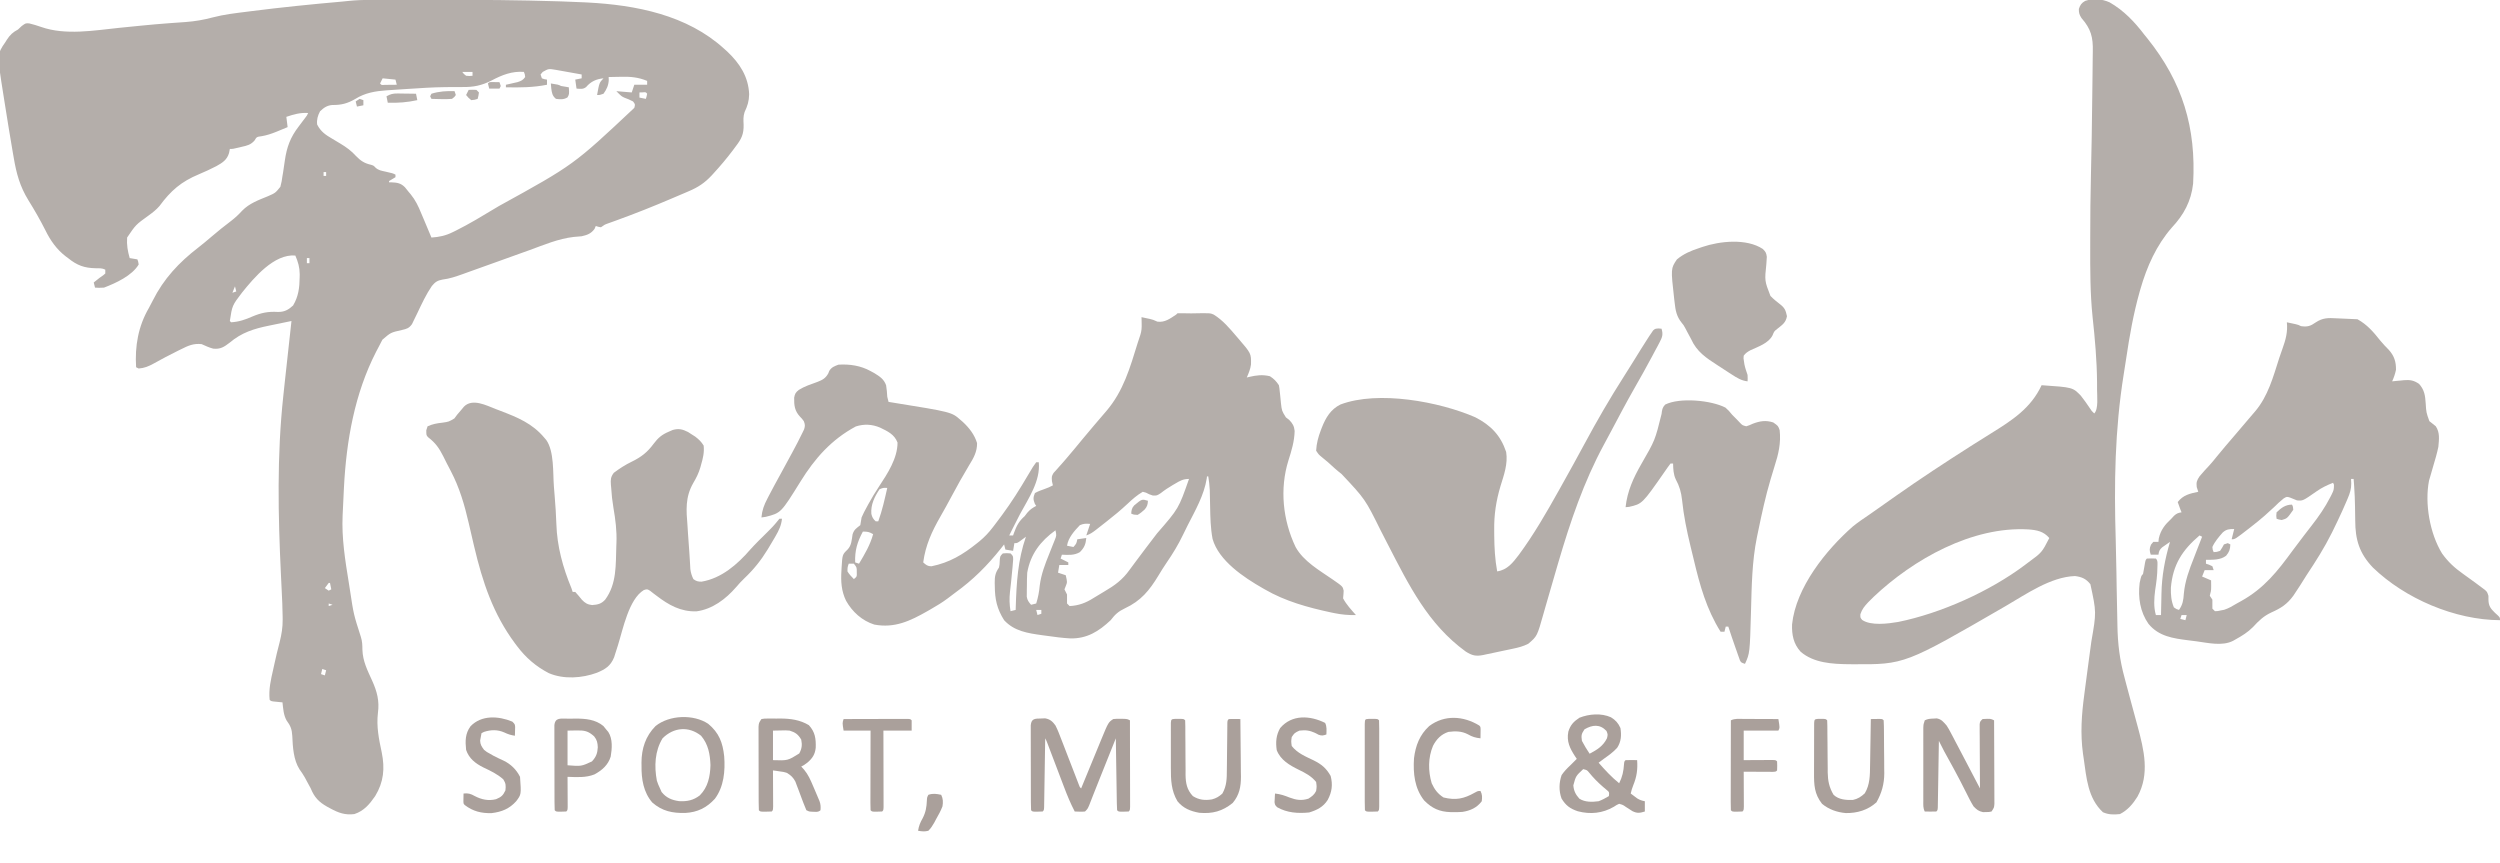
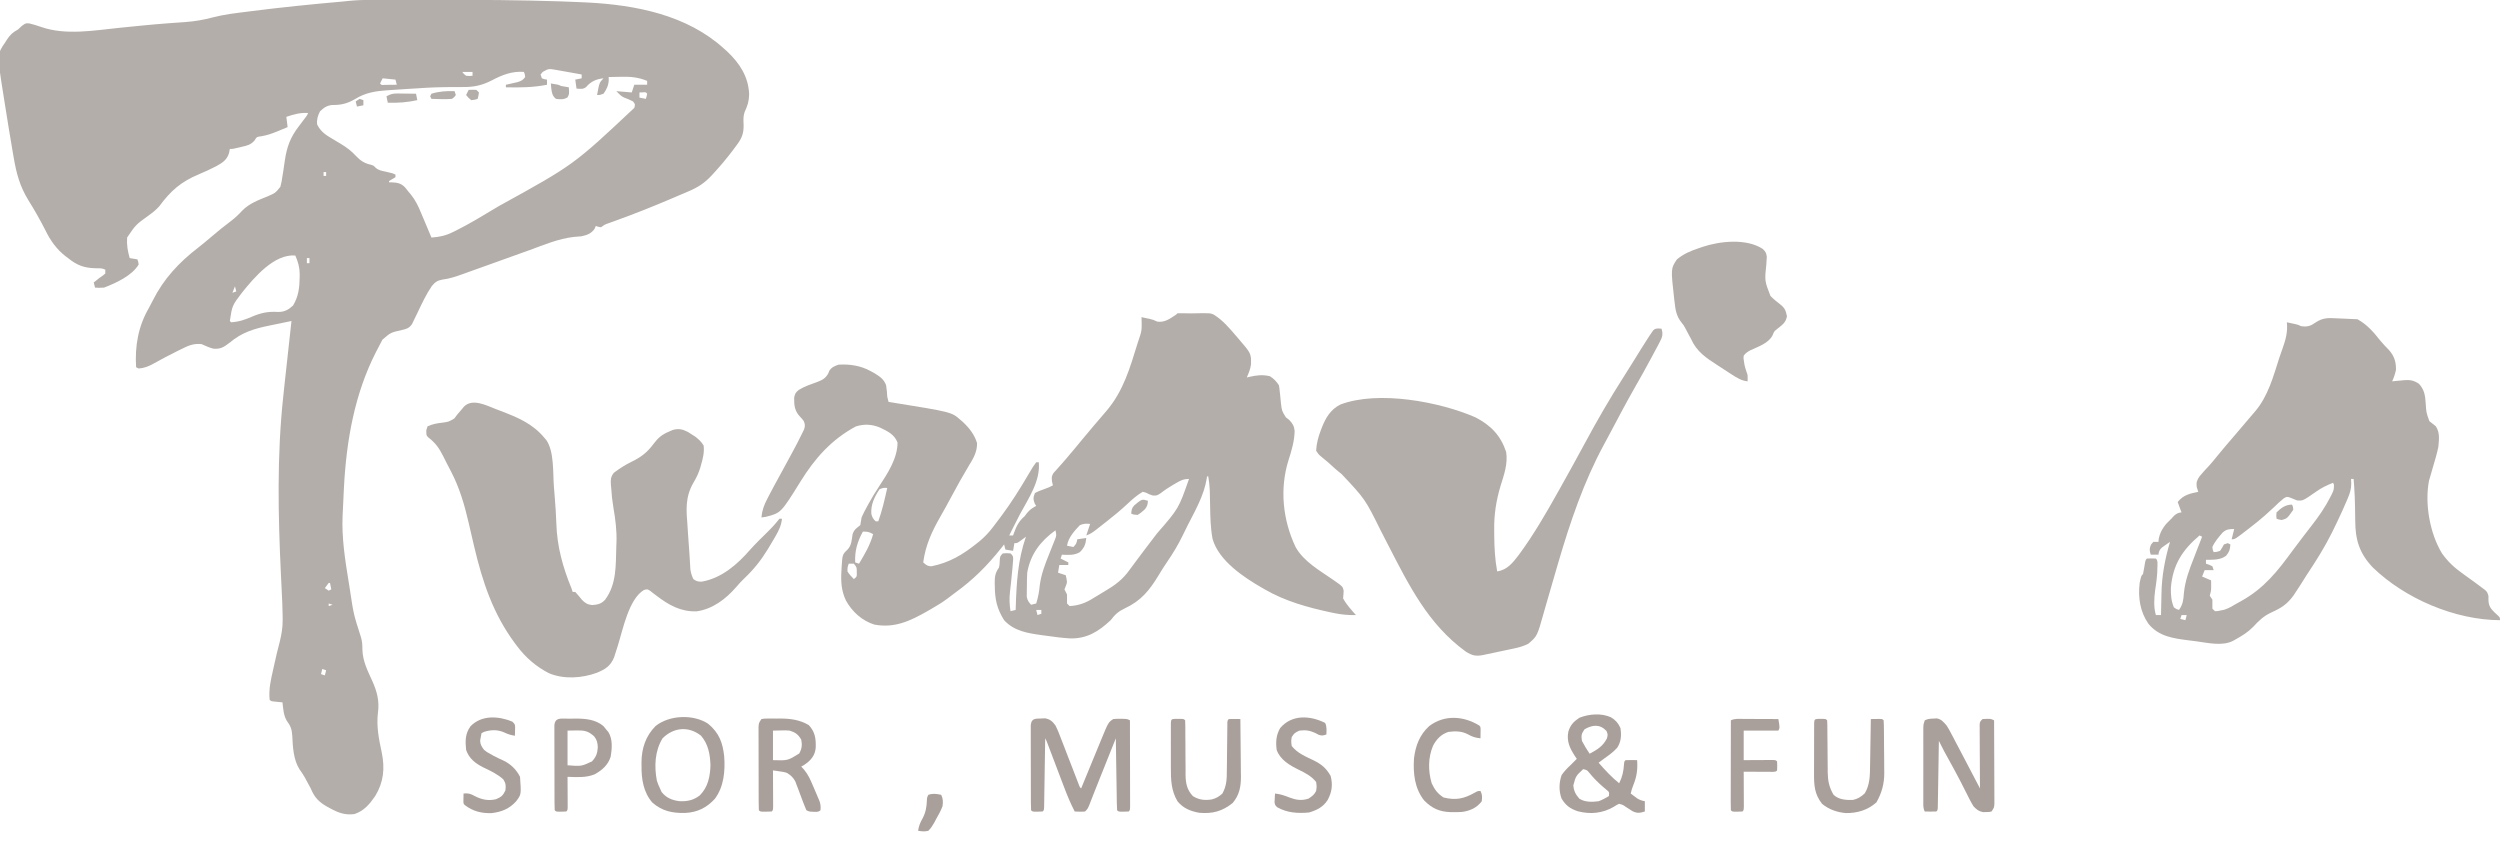
<svg xmlns="http://www.w3.org/2000/svg" version="1.1" width="1947" height="672">
  <path d="M0 0 C2.371 -0.001 4.742 -0.002 7.113 -0.003 C12.09 -0.004 17.068 -0.002 22.046 0.002 C28.291 0.008 34.537 0.005 40.782 -0.001 C70.21 -0.024 99.61 0.204 129.023 1.133 C130.752 1.186 130.752 1.186 132.515 1.24 C138.354 1.425 144.189 1.651 150.023 1.945 C150.831 1.986 151.638 2.026 152.47 2.068 C190.275 4.029 230.145 11.779 259.023 38.133 C260.224 39.212 260.224 39.212 261.449 40.312 C271.169 49.493 277.954 60.03 278.461 73.57 C278.355 78.967 277.164 82.652 274.891 87.473 C273.794 90.837 273.974 93.608 274.148 97.133 C274.332 104.553 272.493 108.349 268.023 114.133 C267.215 115.222 266.406 116.312 265.598 117.402 C260.909 123.615 255.909 129.523 250.648 135.258 C250.161 135.79 249.674 136.322 249.171 136.87 C243.789 142.628 238.643 146.004 231.473 149.039 C230.633 149.401 229.794 149.763 228.929 150.135 C226.193 151.31 223.453 152.472 220.711 153.633 C219.314 154.229 219.314 154.229 217.889 154.837 C203.907 160.803 189.828 166.425 175.536 171.604 C174.316 172.046 173.096 172.489 171.84 172.945 C170.782 173.323 169.725 173.701 168.635 174.09 C165.855 175.096 165.855 175.096 163.023 177.133 C160.836 176.758 160.836 176.758 159.023 176.133 C158.693 176.896 158.363 177.659 158.023 178.445 C155.285 182.125 152.358 183.144 148.023 184.133 C145.963 184.317 143.902 184.492 141.84 184.66 C129.808 186.029 118.513 190.898 107.211 195.008 C104.799 195.872 102.387 196.734 99.974 197.595 C94.06 199.708 88.153 201.836 82.247 203.969 C75.3 206.477 68.347 208.967 61.389 211.44 C59.34 212.171 57.295 212.912 55.251 213.654 C49.984 215.536 45.131 217.202 39.57 217.879 C35.644 218.602 33.89 219.814 31.34 222.887 C26.839 229.468 23.485 236.753 20.073 243.941 C19.208 245.751 18.317 247.55 17.426 249.348 C16.915 250.411 16.405 251.474 15.879 252.57 C13.556 255.778 11.823 256.257 8.023 257.133 C-0.661 259.077 -0.661 259.077 -7.164 264.695 C-8.151 266.481 -9.08 268.3 -9.977 270.133 C-10.656 271.421 -11.336 272.708 -12.016 273.996 C-28.827 306.787 -35.215 343.295 -37.102 379.758 C-37.142 380.542 -37.183 381.327 -37.225 382.135 C-37.463 386.795 -37.681 391.455 -37.886 396.116 C-37.966 397.896 -38.054 399.677 -38.143 401.457 C-38.968 419.218 -36.154 436.491 -33.325 453.963 C-32.985 456.078 -32.656 458.194 -32.33 460.31 C-29.569 478.59 -29.569 478.59 -23.945 496.121 C-22.825 499.604 -22.758 502.542 -22.727 506.195 C-22.447 515.107 -18.785 522.215 -15.148 530.23 C-11.321 538.7 -9.39 546.008 -10.636 555.276 C-11.911 565.968 -9.897 575.762 -7.666 586.193 C-5.169 598.592 -6.114 609.11 -12.773 620.098 C-17.179 626.458 -21.439 631.62 -28.977 634.133 C-36.187 635.077 -41.386 633.17 -47.664 629.758 C-48.505 629.306 -49.345 628.854 -50.212 628.388 C-56.734 624.679 -60.131 621.13 -62.977 614.133 C-63.978 612.248 -65 610.373 -66.039 608.508 C-66.531 607.582 -67.024 606.657 -67.531 605.703 C-68.792 603.461 -70.161 601.462 -71.664 599.383 C-76.465 591.834 -76.966 581.915 -77.352 573.195 C-77.646 568.039 -78.727 565.338 -81.766 561.254 C-84.198 556.994 -84.439 551.943 -84.977 547.133 C-85.615 547.072 -86.253 547.012 -86.91 546.949 C-87.736 546.865 -88.563 546.782 -89.414 546.695 C-90.238 546.614 -91.061 546.533 -91.91 546.449 C-93.977 546.133 -93.977 546.133 -94.977 545.133 C-95.844 537.065 -94.009 529.387 -92.227 521.57 C-91.955 520.332 -91.684 519.095 -91.404 517.819 C-90.097 511.902 -88.744 506.006 -87.166 500.156 C-85.672 494.136 -84.77 488.819 -84.834 482.587 C-84.843 481.551 -84.843 481.551 -84.853 480.494 C-84.94 473.362 -85.268 466.243 -85.633 459.121 C-85.772 456.257 -85.908 453.393 -86.045 450.529 C-86.08 449.793 -86.116 449.056 -86.152 448.297 C-88.399 401.428 -89.377 355.096 -84.325 308.364 C-83.945 304.84 -83.571 301.314 -83.198 297.789 C-81.513 281.897 -79.77 266.013 -77.977 250.133 C-82.355 251.02 -86.728 251.926 -91.099 252.849 C-92.582 253.159 -94.066 253.465 -95.55 253.765 C-107.184 256.122 -116.861 259.162 -126.039 266.945 C-130.447 270.342 -133.342 272.256 -138.957 271.648 C-142.116 270.842 -145.003 269.454 -147.977 268.133 C-154.275 267.455 -158.381 269.311 -163.852 272.07 C-165.084 272.671 -165.084 272.671 -166.341 273.283 C-172.774 276.446 -179.118 279.791 -185.369 283.301 C-189.23 285.421 -192.494 286.815 -196.977 287.133 C-197.637 286.803 -198.297 286.473 -198.977 286.133 C-200.015 269.712 -197.311 254.222 -189.048 240.018 C-187.975 238.13 -186.992 236.216 -186.027 234.27 C-177.531 217.26 -165.583 204.504 -150.586 192.953 C-147.129 190.278 -143.793 187.48 -140.477 184.633 C-135.444 180.313 -130.292 176.181 -124.996 172.188 C-121.786 169.722 -119.061 167.154 -116.328 164.164 C-110.769 158.491 -103.624 155.943 -96.381 152.975 C-90.536 150.427 -90.536 150.427 -86.633 145.632 C-85.824 142.789 -85.34 140.065 -84.977 137.133 C-84.833 136.307 -84.69 135.48 -84.542 134.629 C-84.004 131.505 -83.585 128.369 -83.16 125.229 C-81.641 114.722 -78.871 107.088 -72.352 98.633 C-71.171 97.061 -69.991 95.488 -68.812 93.914 C-68.032 92.894 -68.032 92.894 -67.236 91.854 C-65.915 90.15 -65.915 90.15 -64.977 88.133 C-71.143 87.731 -76.154 89.165 -81.977 91.133 C-81.647 93.773 -81.317 96.413 -80.977 99.133 C-83.286 100.1 -85.597 101.059 -87.914 102.008 C-88.598 102.288 -89.283 102.568 -89.988 102.857 C-93.7 104.341 -97.205 105.524 -101.164 106.195 C-105.075 106.723 -105.075 106.723 -106.738 109.547 C-109.604 112.858 -112.485 113.535 -116.602 114.445 C-117.282 114.614 -117.963 114.782 -118.664 114.955 C-123.529 116.133 -123.529 116.133 -125.977 116.133 C-126.183 117.185 -126.389 118.237 -126.602 119.32 C-128.196 124.687 -131.796 126.917 -136.477 129.527 C-140.908 131.809 -145.396 133.908 -149.996 135.824 C-163.817 141.589 -171.891 148.49 -180.816 160.637 C-183.324 163.534 -186.149 165.706 -189.227 167.945 C-199.232 175.137 -199.232 175.137 -205.977 185.133 C-206.362 190.922 -205.566 195.571 -203.977 201.133 C-201.997 201.463 -200.017 201.793 -197.977 202.133 C-197.312 203.93 -197.312 203.93 -196.977 206.133 C-202.19 214.891 -214.775 220.614 -223.977 224.133 C-227.914 224.32 -227.914 224.32 -230.977 224.133 C-231.307 222.813 -231.637 221.493 -231.977 220.133 C-227.19 216.277 -227.19 216.277 -224.664 214.57 C-224.107 214.096 -223.55 213.622 -222.977 213.133 C-222.977 212.143 -222.977 211.153 -222.977 210.133 C-225.459 208.892 -227.554 209.069 -230.284 209.046 C-239.264 208.885 -244.862 206.881 -251.977 201.133 C-252.557 200.706 -253.137 200.279 -253.734 199.84 C-260.882 194.358 -265.762 187.378 -269.664 179.383 C-273.711 171.377 -278.131 163.689 -282.866 156.071 C-289.478 145.318 -292.196 135.299 -294.289 122.945 C-294.584 121.245 -294.88 119.546 -295.176 117.846 C-296.137 112.279 -297.061 106.707 -297.977 101.133 C-298.141 100.135 -298.305 99.138 -298.474 98.11 C-299.485 91.938 -300.475 85.763 -301.442 79.583 C-301.753 77.597 -302.068 75.61 -302.385 73.624 C-307.353 42.38 -307.353 42.38 -300.789 32.945 C-300.402 32.318 -300.014 31.691 -299.615 31.045 C-297.195 27.297 -294.899 25.184 -290.977 23.133 C-289.977 22.239 -288.994 21.324 -288.039 20.383 C-284.977 18.133 -284.977 18.133 -282.164 18.367 C-278.999 19.127 -275.985 20.055 -272.914 21.133 C-253.925 27.78 -231.818 23.857 -212.227 21.82 C-207.572 21.352 -202.917 20.891 -198.262 20.43 C-197.123 20.316 -195.984 20.202 -194.81 20.084 C-187.911 19.399 -181.011 18.789 -174.098 18.273 C-173.277 18.211 -172.457 18.149 -171.612 18.085 C-167.906 17.805 -164.2 17.54 -160.491 17.298 C-153.185 16.753 -146.366 15.593 -139.31 13.691 C-130.398 11.352 -121.291 10.335 -112.164 9.195 C-111.193 9.071 -110.222 8.947 -109.222 8.819 C-85.748 5.815 -62.192 3.453 -38.619 1.375 C-36.907 1.218 -35.195 1.045 -33.486 0.854 C-22.364 -0.285 -11.166 -0.011 0 0 Z M55.023 56.133 C56.209 57.737 56.209 57.737 58.023 59.133 C60.649 59.384 60.649 59.384 63.023 59.133 C63.023 58.143 63.023 57.153 63.023 56.133 C60.383 56.133 57.743 56.133 55.023 56.133 Z M117.711 56.133 C117.154 56.793 116.597 57.453 116.023 58.133 C116.353 59.123 116.683 60.113 117.023 61.133 C119.039 61.866 119.039 61.866 121.023 62.133 C121.023 63.453 121.023 64.773 121.023 66.133 C110.295 68.29 99.921 68.34 89.023 68.133 C89.023 67.473 89.023 66.813 89.023 66.133 C89.855 65.951 90.686 65.769 91.543 65.582 C92.63 65.331 93.716 65.079 94.836 64.82 C95.915 64.577 96.994 64.333 98.105 64.082 C100.968 63.151 102.29 62.559 104.023 60.133 C103.796 57.97 103.796 57.97 103.023 56.133 C93.781 55.422 86.001 58.524 77.895 62.799 C70.189 66.758 63.69 68.07 54.93 67.916 C51.291 67.856 47.654 67.92 44.016 67.965 C42.844 67.975 42.844 67.975 41.649 67.985 C32.089 68.098 22.562 68.724 13.025 69.368 C10.077 69.567 7.128 69.755 4.179 69.942 C2.336 70.066 0.492 70.191 -1.352 70.316 C-2.176 70.369 -3.001 70.421 -3.851 70.474 C-12.844 71.119 -20.581 72.409 -28.289 77.195 C-34.294 80.69 -39.102 82.001 -46.172 81.902 C-50.264 82.239 -52.818 84.015 -55.727 86.82 C-57.501 90.103 -58.444 93.434 -57.977 97.133 C-55.119 102.713 -51.34 105.211 -46.102 108.258 C-44.708 109.093 -43.315 109.929 -41.922 110.766 C-41.251 111.166 -40.581 111.567 -39.89 111.98 C-35.177 114.82 -31.346 117.597 -27.664 121.695 C-23.982 125.502 -21.073 127.337 -15.922 128.5 C-13.977 129.133 -13.977 129.133 -12.598 130.602 C-10.28 132.79 -7.998 133.076 -4.914 133.758 C0.891 135.067 0.891 135.067 3.023 136.133 C3.023 136.793 3.023 137.453 3.023 138.133 C1.375 139.163 -0.292 140.164 -1.977 141.133 C-1.977 141.463 -1.977 141.793 -1.977 142.133 C-1.4 142.13 -0.824 142.126 -0.23 142.123 C4.236 142.319 7.185 142.706 10.387 145.977 C11.395 147.175 12.378 148.395 13.336 149.633 C13.834 150.221 14.332 150.808 14.846 151.414 C18.558 155.965 20.836 160.714 23.023 166.133 C23.735 167.812 24.449 169.49 25.164 171.168 C25.868 172.843 26.571 174.519 27.273 176.195 C27.637 177.061 28 177.927 28.375 178.818 C29.259 180.923 30.141 183.028 31.023 185.133 C37.079 184.753 42.114 183.664 47.586 180.945 C48.297 180.601 49.008 180.256 49.741 179.901 C60.487 174.564 70.751 168.316 81.023 162.133 C82.306 161.366 82.306 161.366 83.615 160.583 C141.768 128.543 141.768 128.543 189.023 84.133 C189.773 81.383 189.773 81.383 188.023 79.133 C185.846 77.957 183.677 77.058 181.348 76.223 C179.023 75.133 179.023 75.133 175.023 71.133 C178.983 71.463 182.943 71.793 187.023 72.133 C187.683 70.153 188.343 68.173 189.023 66.133 C192.323 66.133 195.623 66.133 199.023 66.133 C199.023 65.143 199.023 64.153 199.023 63.133 C192.21 60.331 186.281 59.747 178.961 59.945 C178 59.959 177.039 59.972 176.049 59.986 C173.706 60.021 171.365 60.07 169.023 60.133 C169.058 60.87 169.093 61.608 169.129 62.367 C168.97 66.53 167.472 69.784 165.023 73.133 C162.273 74.133 162.273 74.133 160.023 74.133 C161.766 64.538 161.766 64.538 165.023 61.133 C159.424 61.666 155.238 63.549 151.523 67.883 C149.182 69.834 146.95 69.328 144.023 69.133 C143.693 66.823 143.363 64.513 143.023 62.133 C144.673 61.803 146.323 61.473 148.023 61.133 C148.023 60.143 148.023 59.153 148.023 58.133 C144.295 57.459 140.566 56.795 136.836 56.133 C135.781 55.942 134.726 55.751 133.639 55.555 C132.617 55.374 131.596 55.194 130.543 55.008 C129.606 54.84 128.668 54.673 127.702 54.5 C122.263 53.592 122.263 53.592 117.711 56.133 Z M-6.977 61.133 C-7.637 62.453 -8.297 63.773 -8.977 65.133 C-7.891 66.445 -7.891 66.445 -5.254 66.23 C-4.152 66.219 -3.05 66.207 -1.914 66.195 C-0.809 66.186 0.295 66.177 1.434 66.168 C2.288 66.156 3.143 66.145 4.023 66.133 C3.693 64.813 3.363 63.493 3.023 62.133 C-0.277 61.803 -3.577 61.473 -6.977 61.133 Z M193.023 72.133 C193.023 73.453 193.023 74.773 193.023 76.133 C194.673 76.463 196.323 76.793 198.023 77.133 C198.614 75.187 198.614 75.187 199.023 73.133 C197.957 71.836 197.957 71.836 195.461 72.07 C194.657 72.091 193.852 72.112 193.023 72.133 Z M-52.977 134.133 C-52.977 135.123 -52.977 136.113 -52.977 137.133 C-52.317 137.133 -51.657 137.133 -50.977 137.133 C-50.977 136.143 -50.977 135.153 -50.977 134.133 C-51.637 134.133 -52.297 134.133 -52.977 134.133 Z M-116.494 228.02 C-124.147 238.056 -124.147 238.056 -125.977 250.133 C-125.647 250.463 -125.317 250.793 -124.977 251.133 C-118.749 250.753 -113.956 249.059 -108.289 246.57 C-101.488 243.727 -96.135 242.626 -88.688 243.066 C-83.613 243.191 -80.471 241.502 -76.727 238.07 C-72.51 230.992 -71.691 224.116 -71.602 216.008 C-71.588 215.256 -71.574 214.504 -71.56 213.73 C-71.605 208.264 -72.824 204.154 -74.977 199.133 C-91.442 197.761 -107.014 216.233 -116.494 228.02 Z M-65.977 201.133 C-65.977 202.453 -65.977 203.773 -65.977 205.133 C-65.317 205.133 -64.657 205.133 -63.977 205.133 C-63.977 203.813 -63.977 202.493 -63.977 201.133 C-64.637 201.133 -65.297 201.133 -65.977 201.133 Z M-121.977 223.133 C-122.637 224.783 -123.297 226.433 -123.977 228.133 C-122.987 227.803 -121.997 227.473 -120.977 227.133 C-121.307 225.813 -121.637 224.493 -121.977 223.133 Z M-48.977 454.133 C-50.003 455.446 -51.004 456.779 -51.977 458.133 C-50.492 459.123 -50.492 459.123 -48.977 460.133 C-48.317 459.803 -47.657 459.473 -46.977 459.133 C-47.307 457.483 -47.637 455.833 -47.977 454.133 C-48.307 454.133 -48.637 454.133 -48.977 454.133 Z M-48.977 470.133 C-48.977 470.793 -48.977 471.453 -48.977 472.133 C-47.987 471.803 -46.997 471.473 -45.977 471.133 C-46.967 470.803 -47.957 470.473 -48.977 470.133 Z M-53.977 521.133 C-54.307 522.453 -54.637 523.773 -54.977 525.133 C-53.987 525.463 -52.997 525.793 -51.977 526.133 C-51.647 524.813 -51.317 523.493 -50.977 522.133 C-51.967 521.803 -52.957 521.473 -53.977 521.133 Z " fill="#B4AEAA" transform="translate(304.977,-0.133)" />
-   <path d="M0 0 C10.976 6.264 19.491 15.22 27.062 25.188 C27.827 26.126 28.591 27.064 29.379 28.031 C56.853 62.252 67.517 97.683 65.062 141.188 C63.566 154.852 57.787 165.505 48.492 175.41 C36.503 189.115 29.058 205.829 24.062 223.188 C23.832 223.986 23.602 224.785 23.364 225.607 C18.572 242.615 15.526 259.911 12.938 277.366 C12.323 281.503 11.672 285.634 11.003 289.763 C4.06 333.04 3.466 375.08 4.792 418.817 C5.052 427.376 5.221 435.934 5.348 444.496 C5.366 445.735 5.385 446.974 5.405 448.251 C5.44 450.63 5.476 453.009 5.511 455.388 C5.633 463.37 5.784 471.35 5.994 479.33 C6.041 481.286 6.078 483.242 6.108 485.198 C6.322 499.452 7.908 512.328 11.688 526.062 C12.144 527.794 12.597 529.525 13.049 531.258 C14.155 535.476 15.289 539.686 16.436 543.893 C17.018 546.023 17.595 548.155 18.17 550.287 C19.396 554.826 20.625 559.365 21.854 563.904 C26.819 582.322 31.419 601.064 21.707 618.641 C18.27 624.206 13.999 629.219 8.062 632.188 C3.273 632.713 -0.748 632.714 -5.188 630.75 C-17.005 619.738 -17.987 603.873 -20.188 588.688 C-20.363 587.502 -20.538 586.316 -20.719 585.095 C-22.853 569.378 -21.789 554.667 -19.688 539.062 C-19.459 537.308 -19.232 535.553 -19.005 533.798 C-18.329 528.593 -17.635 523.39 -16.938 518.188 C-16.733 516.657 -16.529 515.127 -16.324 513.596 C-16.133 512.164 -15.941 510.733 -15.75 509.301 C-15.659 508.618 -15.567 507.935 -15.473 507.231 C-15.052 504.083 -14.627 500.936 -14.194 497.791 C-10.229 475.011 -10.229 475.011 -14.938 453.188 C-18.279 448.955 -21.643 447.474 -26.938 446.812 C-45.927 447.469 -65.056 460.992 -80.938 470.188 C-159.566 515.707 -159.566 515.707 -199.688 515.5 C-200.821 515.495 -201.954 515.49 -203.121 515.485 C-215.972 515.307 -230.302 514.566 -240.547 505.812 C-246.21 499.683 -247.531 492.538 -247.277 484.445 C-244.283 455.744 -220.937 426.648 -199.938 408.188 C-196.051 405.038 -191.942 402.226 -187.79 399.441 C-185.189 397.681 -182.633 395.858 -180.074 394.037 C-177.175 391.976 -174.265 389.932 -171.355 387.887 C-169.688 386.715 -168.021 385.541 -166.355 384.367 C-147.467 371.058 -128.179 358.405 -108.688 346 C-107.802 345.436 -106.916 344.872 -106.004 344.291 C-101.398 341.365 -96.777 338.465 -92.137 335.594 C-75.823 325.454 -61.248 316.087 -52.938 298.188 C-28.724 299.84 -28.724 299.84 -22.426 306.301 C-19.946 309.445 -17.629 312.677 -15.418 316.016 C-13.982 318.267 -13.982 318.267 -11.938 320.188 C-8.484 316.734 -9.787 306.264 -9.748 301.554 C-9.748 300.649 -9.749 299.745 -9.75 298.812 C-9.751 297.834 -9.752 296.856 -9.752 295.848 C-9.888 278.866 -11.4 261.864 -13.24 244.988 C-15.159 226.546 -15.103 208.008 -15.066 189.489 C-15.062 187.399 -15.061 185.31 -15.06 183.22 C-15.05 166.854 -14.928 150.499 -14.506 134.138 C-14.288 125.516 -14.124 116.893 -13.974 108.27 C-13.948 106.806 -13.922 105.343 -13.896 103.879 C-13.699 92.9 -13.541 81.92 -13.454 70.939 C-13.416 66.206 -13.364 61.474 -13.277 56.742 C-13.195 52.251 -13.153 47.762 -13.139 43.27 C-13.127 41.6 -13.102 39.93 -13.061 38.261 C-12.805 27.205 -14.427 20.731 -21.938 12.188 C-23.561 9.466 -23.938 8.422 -23.938 5.188 C-22.889 2.041 -21.905 0.54 -18.996 -1.113 C-12.744 -3.237 -5.976 -2.671 0 0 Z M-183.848 463.098 C-184.537 463.787 -185.227 464.477 -185.938 465.188 C-186.637 465.887 -187.337 466.587 -188.059 467.309 C-190.894 470.326 -192.72 472.546 -194.062 476.5 C-194.175 479.185 -194.175 479.185 -192.688 481 C-185.798 485.675 -172.609 483.903 -164.676 482.574 C-131.207 475.786 -93.145 458.659 -65.938 438.188 C-65.053 437.522 -64.169 436.857 -63.258 436.172 C-52.692 428.43 -52.692 428.43 -46.938 417.188 C-51.462 411.967 -56.549 410.99 -63.25 410.5 C-106.955 407.967 -152.695 433.649 -183.848 463.098 Z " fill="#B4AEAA" transform="translate(1642.938,1.812)" />
  <path d="M0 0 C7.122 4.355 12.426 10.739 17.797 17.016 C18.237 17.524 18.676 18.033 19.129 18.557 C29.246 30.308 29.246 30.308 29.066 38.879 C28.605 42.535 27.244 45.639 25.797 49.016 C26.426 48.86 27.055 48.704 27.703 48.543 C33.476 47.23 38.003 46.641 43.797 48.016 C47.032 50.126 48.651 51.797 50.797 55.016 C51.22 57.296 51.22 57.296 51.473 59.945 C51.579 60.906 51.685 61.866 51.795 62.855 C52.004 64.87 52.202 66.886 52.389 68.902 C53.071 74.955 53.071 74.955 56.254 80.059 C57.093 80.704 57.932 81.35 58.797 82.016 C61.48 84.769 62.675 86.819 63.066 90.668 C62.859 98.814 60.686 105.871 58.234 113.578 C51.325 135.703 53.822 160.097 63.797 181.016 C69.96 192.218 82.367 199.192 92.643 206.291 C100.518 211.743 100.518 211.743 101.246 215.062 C101.175 217.051 100.989 219.035 100.797 221.016 C103.377 225.878 107.153 229.911 110.797 234.016 C104.971 234.174 99.688 233.684 93.984 232.516 C93.139 232.343 92.294 232.17 91.423 231.991 C73.474 228.136 55.735 223.289 39.797 214.016 C39.218 213.686 38.639 213.356 38.043 213.016 C23.539 204.709 3.993 191.768 -0.859 174.71 C-2.444 166.258 -2.613 157.834 -2.766 149.266 C-2.81 147.058 -2.857 144.85 -2.908 142.642 C-2.954 140.65 -2.992 138.657 -3.03 136.665 C-3.202 133.036 -3.63 129.599 -4.203 126.016 C-4.533 126.016 -4.863 126.016 -5.203 126.016 C-5.266 126.552 -5.329 127.088 -5.395 127.641 C-7.417 140.587 -14.341 152.582 -20.242 164.145 C-21.504 166.617 -22.719 169.098 -23.914 171.605 C-27.581 179.258 -31.804 186.173 -36.594 193.145 C-38.852 196.447 -40.943 199.83 -43.009 203.256 C-50.065 214.889 -56.64 222.973 -69.176 228.799 C-74.229 231.196 -76.819 233.566 -80.203 238.016 C-89.493 246.774 -98.687 252.478 -111.607 252.215 C-117.751 251.874 -123.803 251.081 -129.891 250.203 C-131.131 250.037 -132.372 249.872 -133.65 249.701 C-144.768 248.142 -155.301 246.626 -163.203 238.016 C-168.76 229.201 -170.391 221.726 -170.453 211.516 C-170.484 210.253 -170.484 210.253 -170.516 208.965 C-170.547 203.988 -170.099 201.206 -167.203 197.016 C-166.713 194.655 -166.713 194.655 -166.641 192.328 C-166.413 188.226 -166.413 188.226 -164.203 186.016 C-161.203 185.766 -161.203 185.766 -158.203 186.016 C-156.203 188.016 -156.203 188.016 -156.156 190.789 C-156.303 192.572 -156.303 192.572 -156.453 194.391 C-156.503 195.04 -156.553 195.69 -156.605 196.36 C-156.923 200.306 -157.329 204.24 -157.758 208.176 C-157.852 209.051 -157.945 209.927 -158.042 210.829 C-158.229 212.54 -158.424 214.251 -158.63 215.96 C-159.211 221.208 -159.053 225.8 -158.203 231.016 C-156.883 230.686 -155.563 230.356 -154.203 230.016 C-154.183 229.342 -154.163 228.669 -154.143 227.975 C-153.553 208.841 -152.537 191.195 -146.203 173.016 C-146.685 173.377 -147.167 173.738 -147.664 174.109 C-148.296 174.573 -148.927 175.037 -149.578 175.516 C-150.205 175.98 -150.831 176.444 -151.477 176.922 C-153.203 178.016 -153.203 178.016 -155.203 178.016 C-155.533 179.996 -155.863 181.976 -156.203 184.016 C-158.183 183.686 -160.163 183.356 -162.203 183.016 C-162.533 181.696 -162.863 180.376 -163.203 179.016 C-164.014 180.043 -164.825 181.07 -165.66 182.129 C-176.345 195.556 -187.325 206.559 -201.256 216.594 C-203.236 218.04 -205.175 219.532 -207.117 221.027 C-211.349 224.207 -215.799 226.89 -220.391 229.516 C-221.216 229.99 -222.041 230.465 -222.891 230.955 C-236.373 238.621 -248.438 244.41 -264.285 241.438 C-273.831 238.433 -281.441 231.531 -286.312 222.852 C-289.983 215.285 -290.425 207.693 -289.891 199.453 C-289.855 198.724 -289.82 197.995 -289.783 197.244 C-289.16 186.909 -289.16 186.909 -285.168 183.047 C-281.933 179.703 -281.939 175.571 -281.207 171.109 C-279.977 167.318 -278.254 166.453 -275.203 164.016 C-274.797 162.029 -274.474 160.025 -274.203 158.016 C-273.061 155.246 -271.639 152.643 -270.203 150.016 C-269.803 149.27 -269.403 148.525 -268.991 147.757 C-266.385 142.973 -263.582 138.37 -260.578 133.828 C-254.002 123.871 -246.203 111.957 -246.203 99.703 C-248.59 93.288 -253.983 90.864 -259.801 88.031 C-266.03 85.398 -272.255 85.068 -278.703 87.141 C-297.646 97.289 -310.657 112.026 -321.806 130.072 C-336.995 154.511 -336.995 154.511 -348.766 157.516 C-349.9 157.681 -351.034 157.846 -352.203 158.016 C-351.698 152.366 -350.153 148.255 -347.516 143.266 C-347.189 142.626 -346.862 141.987 -346.525 141.328 C-343.525 135.5 -340.35 129.765 -337.203 124.016 C-334.842 119.686 -332.489 115.352 -330.141 111.016 C-329.542 109.917 -328.943 108.819 -328.326 107.688 C-325.517 102.493 -322.767 97.276 -320.207 91.953 C-319.794 91.096 -319.381 90.239 -318.955 89.355 C-318.108 86.721 -318.2 85.561 -319.203 83.016 C-320.559 81.16 -320.559 81.16 -322.203 79.453 C-326.342 74.986 -326.821 70.708 -326.711 64.734 C-326.13 61.622 -325.569 60.679 -323.141 58.703 C-318.598 55.846 -313.523 54.23 -308.504 52.412 C-304.528 50.867 -302.237 49.575 -300.141 45.828 C-299.882 45.175 -299.622 44.521 -299.355 43.848 C-297.528 40.942 -295.368 40.21 -292.203 39.016 C-283.452 38.481 -274.915 39.749 -267.203 44.016 C-266.218 44.551 -265.233 45.086 -264.219 45.637 C-259.975 48.281 -256.842 50.247 -255.102 55.062 C-254.611 58.065 -254.368 60.981 -254.203 64.016 C-253.889 65.354 -253.559 66.688 -253.203 68.016 C-252.389 68.146 -251.574 68.277 -250.735 68.411 C-204.109 75.922 -204.109 75.922 -197.203 82.016 C-196.595 82.542 -195.986 83.067 -195.359 83.609 C-190.35 88.279 -186.286 93.477 -184.266 100.078 C-184.123 106.783 -187.099 111.955 -190.516 117.453 C-195.311 125.387 -199.784 133.467 -204.153 141.643 C-206.959 146.89 -209.807 152.1 -212.781 157.254 C-219.495 169.007 -224.382 179.534 -226.203 193.016 C-224.009 195.007 -222.846 196.007 -219.828 196.047 C-205.704 193.188 -195.282 186.909 -184.203 178.016 C-183.602 177.533 -183 177.051 -182.38 176.553 C-178.407 173.266 -175.132 169.803 -172.016 165.703 C-171.553 165.102 -171.09 164.501 -170.613 163.881 C-169.129 161.936 -167.663 159.979 -166.203 158.016 C-165.717 157.361 -165.23 156.707 -164.729 156.033 C-157.459 146.173 -150.992 135.943 -144.797 125.379 C-140.575 118.236 -140.575 118.236 -138.203 115.016 C-137.543 115.016 -136.883 115.016 -136.203 115.016 C-134.755 129.495 -144.278 143.267 -150.873 155.517 C-152.775 159.09 -154.594 162.702 -156.391 166.328 C-156.941 167.438 -157.491 168.548 -158.059 169.691 C-158.436 170.458 -158.814 171.225 -159.203 172.016 C-158.213 172.016 -157.223 172.016 -156.203 172.016 C-155.972 171.352 -155.742 170.688 -155.504 170.004 C-153.483 164.534 -151.672 160.926 -147.203 157.016 C-146.543 156.149 -145.883 155.283 -145.203 154.391 C-143.086 151.877 -141.092 150.54 -138.203 149.016 C-138.554 148.479 -138.904 147.943 -139.266 147.391 C-140.624 143.95 -140.638 142.46 -139.203 139.016 C-136.779 137.665 -134.374 136.76 -131.746 135.875 C-129.43 135.092 -127.358 134.161 -125.203 133.016 C-125.567 131.442 -125.567 131.442 -125.938 129.836 C-126.203 126.016 -126.203 126.016 -124.719 123.383 C-123.597 122.149 -123.597 122.149 -122.453 120.891 C-121.623 119.95 -120.793 119.009 -119.938 118.039 C-119.268 117.302 -119.268 117.302 -118.584 116.55 C-116.224 113.928 -113.973 111.215 -111.703 108.516 C-110.765 107.41 -109.826 106.305 -108.887 105.199 C-106.478 102.353 -104.116 99.472 -101.766 96.578 C-98.851 92.994 -95.884 89.467 -92.86 85.975 C-90.803 83.596 -88.762 81.202 -86.726 78.805 C-85.724 77.628 -84.718 76.454 -83.708 75.285 C-70.245 59.612 -65.174 41.478 -59.145 22.013 C-58.493 19.938 -57.807 17.874 -57.095 15.818 C-56.124 12.766 -56 10.332 -56.078 7.141 C-56.096 6.174 -56.114 5.207 -56.133 4.211 C-56.156 3.486 -56.179 2.762 -56.203 2.016 C-54.848 2.304 -53.494 2.597 -52.141 2.891 C-51.312 3.063 -50.483 3.236 -49.629 3.414 C-47.203 4.016 -47.203 4.016 -43.828 5.516 C-38.034 6.315 -33.949 3.127 -29.203 0.016 C-28.873 -0.314 -28.543 -0.644 -28.203 -0.984 C-24.64 -1.057 -21.087 -0.98 -17.523 -0.922 C-2.688 -1.201 -2.688 -1.201 0 0 Z M-30.016 131.703 C-30.641 132.065 -31.267 132.427 -31.912 132.801 C-35.18 134.716 -38.234 136.716 -41.203 139.078 C-44.203 141.016 -44.203 141.016 -47.328 140.953 C-50.203 140.016 -50.203 140.016 -52.703 138.703 C-53.528 138.476 -54.353 138.249 -55.203 138.016 C-59.631 140.595 -63.242 143.755 -66.953 147.266 C-72.168 152.13 -77.56 156.65 -83.203 161.016 C-84.339 161.908 -85.474 162.802 -86.609 163.695 C-87.786 164.615 -88.963 165.534 -90.141 166.453 C-90.697 166.891 -91.253 167.329 -91.826 167.78 C-94.287 169.685 -96.224 171.023 -99.203 172.016 C-97.703 167.516 -97.703 167.516 -96.203 163.016 C-99.575 162.77 -101.142 162.722 -104.203 164.016 C-108.473 168.452 -113.249 173.759 -114.203 180.016 C-112.553 180.346 -110.903 180.676 -109.203 181.016 C-106.86 178.343 -106.86 178.343 -106.203 175.016 C-102.738 174.521 -102.738 174.521 -99.203 174.016 C-99.655 178.876 -100.735 181.547 -104.203 185.016 C-108.595 187.651 -113.243 187.21 -118.203 187.016 C-118.533 188.006 -118.863 188.996 -119.203 190.016 C-117.223 191.006 -115.243 191.996 -113.203 193.016 C-113.203 193.676 -113.203 194.336 -113.203 195.016 C-115.513 195.016 -117.823 195.016 -120.203 195.016 C-120.533 196.996 -120.863 198.976 -121.203 201.016 C-119.223 201.676 -117.243 202.336 -115.203 203.016 C-113.952 208.395 -113.952 208.395 -115.266 211.641 C-115.73 212.816 -115.73 212.816 -116.203 214.016 C-115.573 215.366 -114.901 216.698 -114.203 218.016 C-114.203 220.349 -114.203 222.682 -114.203 225.016 C-113.543 225.676 -112.883 226.336 -112.203 227.016 C-105.072 226.653 -99.507 224.539 -93.48 220.695 C-90.764 218.979 -88.028 217.322 -85.238 215.727 C-77.182 211.045 -70.947 206.543 -65.495 198.824 C-63.927 196.63 -62.306 194.48 -60.68 192.328 C-58.054 188.853 -55.442 185.368 -52.84 181.875 C-49.959 178.014 -47.036 174.193 -44.078 170.391 C-27.275 151.077 -27.275 151.077 -19.203 128.016 C-23.776 128.016 -26.227 129.445 -30.016 131.703 Z M-260.203 136.016 C-264.111 141.873 -267.137 148.02 -266.605 155.168 C-266.048 157.729 -265.164 159.281 -263.203 161.016 C-262.543 161.016 -261.883 161.016 -261.203 161.016 C-258.116 152.526 -256.193 143.812 -254.203 135.016 C-257.256 134.858 -257.256 134.858 -260.203 136.016 Z M-123.203 168.016 C-134.889 176.433 -142.677 186.615 -145.203 201.016 C-145.436 204.535 -145.434 208.052 -145.453 211.578 C-145.474 212.524 -145.494 213.469 -145.516 214.443 C-145.521 215.355 -145.526 216.267 -145.531 217.207 C-145.541 218.034 -145.55 218.861 -145.56 219.713 C-145.126 222.515 -144.043 223.902 -142.203 226.016 C-140.223 225.521 -140.223 225.521 -138.203 225.016 C-136.746 220.326 -135.916 216.036 -135.465 211.125 C-134.35 202.26 -131.352 194.506 -128.016 186.266 C-127.156 184.117 -126.301 181.967 -125.457 179.813 C-124.937 178.488 -124.408 177.167 -123.868 175.85 C-122.326 172.019 -122.326 172.019 -123.203 168.016 Z M-273.203 169.016 C-277.566 177.16 -279.534 183.758 -279.203 193.016 C-278.213 193.346 -277.223 193.676 -276.203 194.016 C-271.721 186.53 -267.541 179.49 -265.203 171.016 C-268.291 169.251 -269.436 169.016 -273.203 169.016 Z M-284.203 194.016 C-285.157 196.722 -285.157 196.722 -285.203 200.016 C-283.779 202.374 -282.149 204.023 -280.203 206.016 C-277.831 204.08 -277.831 204.08 -277.953 200.578 C-277.915 196.911 -277.915 196.911 -280.203 194.016 C-281.523 194.016 -282.843 194.016 -284.203 194.016 Z M-138.203 230.016 C-137.873 231.336 -137.543 232.656 -137.203 234.016 C-136.213 233.686 -135.223 233.356 -134.203 233.016 C-134.203 232.026 -134.203 231.036 -134.203 230.016 C-135.523 230.016 -136.843 230.016 -138.203 230.016 Z " fill="#B4AEAA" transform="translate(945.203,244.984)" />
  <path d="M0 0 C7.487 4.153 12.457 9.906 17.719 16.582 C19.837 19.176 22.082 21.499 24.438 23.875 C28.623 28.562 30.081 33.101 30 39.375 C29.333 42.554 28.354 45.426 27 48.375 C28.52 48.215 28.52 48.215 30.07 48.051 C31.422 47.929 32.773 47.808 34.125 47.688 C34.79 47.615 35.455 47.542 36.141 47.467 C40.989 47.063 43.987 47.618 48 50.375 C52.179 55.128 52.717 59.378 53.125 65.438 C53.572 72.645 53.572 72.645 56 79.375 C57.626 80.757 59.293 82.094 61 83.375 C64.296 88.319 63.497 93.595 63 99.375 C61.948 104.46 60.499 109.408 59 114.375 C58.23 116.974 57.485 119.579 56.75 122.188 C56.415 123.328 56.08 124.469 55.734 125.645 C52.222 143.487 56.375 166.979 65.879 182.43 C70.711 189.14 75.522 193.527 82.25 198.312 C92.246 205.511 92.246 205.511 97.047 209.125 C97.783 209.675 98.518 210.226 99.276 210.793 C101 212.375 101 212.375 102 215.438 C102 216.407 102 217.376 102 218.375 C102.108 223.338 103.616 225.263 107.062 228.625 C107.796 229.29 108.529 229.955 109.285 230.641 C111 232.375 111 232.375 111 234.375 C76.006 234.236 37.108 217.638 12 193.375 C1.463 182.309 -1.733 171.706 -1.75 156.688 C-1.769 155.261 -1.791 153.835 -1.816 152.408 C-1.852 150.307 -1.886 148.206 -1.911 146.104 C-1.974 140.847 -2.191 135.618 -2.562 130.375 C-2.646 129.179 -2.73 127.983 -2.816 126.75 C-2.877 125.966 -2.938 125.183 -3 124.375 C-3.66 124.375 -4.32 124.375 -5 124.375 C-4.948 125.552 -4.897 126.729 -4.844 127.941 C-4.851 132.187 -5.836 135.378 -7.5 139.312 C-7.768 139.949 -8.035 140.586 -8.311 141.243 C-9.186 143.297 -10.088 145.337 -11 147.375 C-11.458 148.4 -11.458 148.4 -11.924 149.445 C-14.189 154.468 -16.562 159.433 -19 164.375 C-19.339 165.063 -19.677 165.751 -20.026 166.46 C-25.73 177.926 -32.488 188.562 -39.577 199.213 C-41.359 201.92 -43.056 204.675 -44.75 207.438 C-45.821 209.092 -46.904 210.738 -48 212.375 C-48.612 213.306 -49.225 214.236 -49.855 215.195 C-54.758 221.947 -59.561 225.006 -66.983 228.315 C-73.136 231.157 -76.802 234.758 -81.41 239.754 C-85.435 243.827 -90.009 246.625 -95 249.375 C-95.625 249.735 -96.25 250.094 -96.895 250.465 C-105.391 254.783 -116.429 252.02 -125.45 250.831 C-127.495 250.563 -129.542 250.311 -131.59 250.061 C-143.558 248.545 -154.733 247.021 -162.758 237.23 C-169.304 227.948 -170.992 216.66 -169.648 205.438 C-168.441 199.816 -168.441 199.816 -167 198.375 C-166.63 196.549 -166.303 194.714 -166 192.875 C-165.111 187.486 -165.111 187.486 -164 186.375 C-160.5 186.25 -160.5 186.25 -157 186.375 C-155.226 188.149 -155.827 190.66 -155.812 193.062 C-155.846 199.15 -156.605 204.931 -157.551 210.934 C-158.389 217.356 -158.842 224.098 -157 230.375 C-155.68 230.375 -154.36 230.375 -153 230.375 C-152.985 229.514 -152.971 228.654 -152.956 227.767 C-152.894 224.496 -152.82 221.225 -152.738 217.954 C-152.705 216.553 -152.677 215.152 -152.654 213.751 C-152.417 199.74 -149.95 186.85 -146 173.375 C-147.322 174.278 -148.632 175.198 -149.938 176.125 C-150.668 176.635 -151.399 177.146 -152.152 177.672 C-154.208 179.567 -154.627 180.649 -155 183.375 C-156.98 183.375 -158.96 183.375 -161 183.375 C-162.019 180.132 -162.158 178.748 -160.812 175.562 C-160.214 174.841 -159.616 174.119 -159 173.375 C-157.68 173.375 -156.36 173.375 -155 173.375 C-154.917 172.529 -154.835 171.684 -154.75 170.812 C-153.297 164.152 -149.912 159.918 -145 155.375 C-144.319 154.632 -143.639 153.89 -142.938 153.125 C-140.906 151.29 -139.676 150.757 -137 150.375 C-137.309 149.612 -137.619 148.849 -137.938 148.062 C-138.679 146.187 -139.362 144.288 -140 142.375 C-135.666 136.845 -130.71 135.82 -124 134.375 C-124.392 133.158 -124.784 131.941 -125.188 130.688 C-125.625 126.868 -125.1 125.525 -122.934 122.27 C-120.557 119.4 -118.022 116.678 -115.469 113.965 C-113.387 111.712 -111.478 109.333 -109.562 106.938 C-105.152 101.521 -100.609 96.225 -96.055 90.93 C-92.191 86.437 -88.342 81.932 -84.535 77.391 C-82.956 75.512 -81.362 73.645 -79.746 71.797 C-69.557 59.81 -65.667 44.899 -60.925 30.188 C-60.115 27.723 -59.265 25.282 -58.379 22.844 C-55.869 15.89 -54.211 9.823 -55 2.375 C-53.541 2.684 -52.083 2.997 -50.625 3.312 C-49.813 3.487 -49.001 3.661 -48.164 3.84 C-46 4.375 -46 4.375 -44 5.375 C-38.876 6.122 -36.628 5.319 -32.375 2.375 C-27.122 -1.07 -22.946 -1.113 -16.785 -0.738 C-0.13 -0.061 -0.13 -0.061 0 0 Z M-19 127.375 C-23.609 129.186 -27.725 131.117 -31.773 133.973 C-42.577 141.512 -42.577 141.512 -47.125 141.074 C-48.922 140.372 -50.71 139.648 -52.488 138.898 C-55.076 138.093 -55.076 138.093 -57.543 139.602 C-60.192 141.729 -62.594 143.977 -65 146.375 C-66.576 147.82 -68.16 149.258 -69.75 150.688 C-70.566 151.431 -71.382 152.175 -72.223 152.941 C-75.463 155.78 -78.799 158.466 -82.188 161.125 C-82.758 161.573 -83.328 162.02 -83.915 162.482 C-95.346 171.375 -95.346 171.375 -98 171.375 C-97.333 168.708 -96.667 166.042 -96 163.375 C-99.831 163.375 -101.978 163.484 -104.918 166.047 C-107.967 169.505 -111.12 173.146 -113 177.375 C-112.794 179.628 -112.794 179.628 -112 181.375 C-109.591 181.262 -109.591 181.262 -107 180.375 C-105.355 177.912 -105.355 177.912 -104 175.375 C-102.515 174.88 -102.515 174.88 -101 174.375 C-100.34 174.705 -99.68 175.035 -99 175.375 C-99.183 179.313 -99.782 181.11 -102.312 184.188 C-106.809 187.634 -112.559 187.278 -118 187.375 C-118 188.365 -118 189.355 -118 190.375 C-117.196 190.643 -116.391 190.911 -115.562 191.188 C-114.717 191.579 -113.871 191.971 -113 192.375 C-112.67 193.365 -112.34 194.355 -112 195.375 C-114.31 195.375 -116.62 195.375 -119 195.375 C-119.66 197.025 -120.32 198.675 -121 200.375 C-118.69 201.365 -116.38 202.355 -114 203.375 C-113.874 210.91 -113.874 210.91 -114.625 213.688 C-114.749 214.244 -114.873 214.801 -115 215.375 C-114.34 216.365 -113.68 217.355 -113 218.375 C-113 220.708 -113 223.042 -113 225.375 C-112.34 226.035 -111.68 226.695 -111 227.375 C-108.779 227.324 -108.779 227.324 -106.312 226.75 C-105.484 226.593 -104.655 226.435 -103.801 226.273 C-100.228 225.127 -97.197 223.291 -94 221.375 C-92.302 220.437 -92.302 220.437 -90.57 219.48 C-72.695 209.529 -62.294 196.306 -50.387 179.988 C-47.585 176.155 -44.725 172.374 -41.812 168.625 C-41.027 167.605 -40.242 166.586 -39.434 165.535 C-38.172 163.897 -36.909 162.259 -35.637 160.628 C-30.195 153.627 -25.287 146.602 -21.25 138.688 C-20.902 138.016 -20.555 137.345 -20.197 136.653 C-18.396 132.952 -18.396 132.952 -18.297 128.918 C-18.529 128.409 -18.761 127.9 -19 127.375 Z M-123 168.375 C-136.431 179.807 -143.799 191.123 -145.312 209.082 C-145.414 214.634 -145.12 219.18 -143 224.375 C-140.999 225.796 -140.999 225.796 -139 226.375 C-136.034 222.244 -135.545 218.656 -135.227 213.723 C-134.311 203.754 -131.032 195.061 -127.375 185.812 C-126.756 184.204 -126.139 182.596 -125.523 180.986 C-124.036 177.108 -122.525 173.239 -121 169.375 C-121.66 169.045 -122.32 168.715 -123 168.375 Z M-137 230.375 C-137.33 231.365 -137.66 232.355 -138 233.375 C-136.68 233.705 -135.36 234.035 -134 234.375 C-133.67 233.055 -133.34 231.735 -133 230.375 C-134.32 230.375 -135.64 230.375 -137 230.375 Z " fill="#B4AEAA" transform="translate(1836,248.625)" />
  <path d="M0 0 C1.208 0.459 2.416 0.918 3.66 1.391 C17.049 6.546 28.505 11.137 37.938 22.438 C38.409 22.988 38.881 23.538 39.367 24.105 C45.632 33 44.481 49.685 45.312 60.296 C45.505 62.748 45.704 65.199 45.903 67.651 C46.49 74.978 47.028 82.286 47.247 89.635 C47.771 106.957 52.346 123.5 58.938 139.438 C59.267 140.428 59.597 141.417 59.938 142.438 C60.597 142.438 61.258 142.438 61.938 142.438 C63.765 144.373 65.406 146.428 67.086 148.492 C69.557 151.088 71.506 152.289 75.086 152.66 C79.474 152.344 82.222 151.759 85.25 148.438 C94.414 136.015 93.412 121.179 93.938 106.438 C93.968 105.719 93.998 105.001 94.029 104.26 C94.403 94.86 93.255 86.061 91.672 76.836 C90.796 71.717 90.238 66.622 89.938 61.438 C89.823 60.208 89.823 60.208 89.707 58.953 C89.46 54.875 89.475 53.074 91.938 49.688 C96.441 46.31 100.944 43.395 106.027 40.953 C113.432 37.324 118.13 33.645 123.035 26.988 C126.473 22.378 129.486 19.868 134.812 17.625 C135.821 17.185 136.829 16.746 137.867 16.293 C142.53 14.994 145.521 15.716 149.789 17.891 C150.704 18.484 151.62 19.077 152.562 19.688 C153.483 20.27 154.403 20.853 155.352 21.453 C158.172 23.617 160.07 25.403 161.938 28.438 C162.532 33.699 161.43 38.359 159.938 43.375 C159.766 44.02 159.595 44.665 159.418 45.33 C158.096 49.854 156.261 53.574 153.845 57.629 C147.52 68.676 148.366 78.695 149.375 91.062 C149.503 93.039 149.628 95.015 149.748 96.992 C150.04 101.654 150.387 106.309 150.753 110.965 C150.922 113.235 151.065 115.504 151.192 117.776 C151.264 119.013 151.336 120.249 151.41 121.523 C151.493 123.083 151.493 123.083 151.578 124.673 C151.955 127.574 152.657 129.813 153.938 132.438 C156.196 134.107 157.506 134.437 160.312 134.441 C175.858 131.827 188.234 121 198.273 109.391 C202.448 104.763 206.909 100.424 211.354 96.058 C214.174 93.274 216.832 90.571 219.293 87.457 C219.836 86.791 220.378 86.124 220.938 85.438 C221.597 85.438 222.257 85.438 222.938 85.438 C222.421 90.593 220.575 94.468 218 98.875 C217.599 99.569 217.198 100.264 216.784 100.979 C215.52 103.143 214.234 105.293 212.938 107.438 C212.339 108.433 212.339 108.433 211.728 109.448 C206.565 117.904 200.877 124.974 193.691 131.789 C191.366 134.025 189.26 136.285 187.188 138.75 C179.2 147.977 168.754 155.906 156.312 157.562 C143.926 157.889 134.785 152.652 125.203 145.355 C124.332 144.702 123.46 144.048 122.562 143.375 C121.792 142.765 121.021 142.156 120.227 141.527 C117.95 140.159 117.95 140.159 115.332 140.988 C103.656 148.055 99.115 171.46 95.182 184.012 C94.566 185.971 93.936 187.925 93.305 189.879 C92.765 191.591 92.765 191.591 92.214 193.338 C89.396 200.179 85.413 202.617 78.848 205.367 C67.19 209.655 52.974 210.633 41.395 205.703 C31.376 200.542 23.37 193.598 16.625 184.625 C16.067 183.886 15.508 183.147 14.933 182.385 C-2.049 159.481 -10.253 134.724 -16.738 107.227 C-16.975 106.224 -17.212 105.221 -17.456 104.188 C-18.649 99.124 -19.827 94.057 -20.979 88.984 C-24.242 74.805 -28.191 61.187 -35 48.25 C-35.336 47.599 -35.673 46.948 -36.02 46.278 C-36.702 44.961 -37.388 43.647 -38.078 42.335 C-39.03 40.499 -39.943 38.649 -40.848 36.789 C-44.052 30.409 -46.942 26.341 -52.594 22.004 C-54.062 20.438 -54.062 20.438 -54.062 16.5 C-53.733 15.489 -53.403 14.479 -53.062 13.438 C-49.202 11.687 -45.764 11.072 -41.562 10.625 C-36.513 9.895 -36.513 9.895 -32.188 7.312 C-31.486 6.364 -30.785 5.415 -30.062 4.438 C-28.867 3.01 -27.658 1.594 -26.438 0.188 C-25.868 -0.498 -25.298 -1.184 -24.711 -1.891 C-18.102 -8.594 -7.129 -2.733 0 0 Z " fill="#B4AEAA" transform="translate(386.062,318.562)" />
  <path d="M0 0 C1.149 0.102 1.149 0.102 2.321 0.206 C3.676 4.644 2.961 6.747 0.813 10.792 C0.245 11.875 -0.322 12.958 -0.907 14.074 C-1.533 15.231 -2.159 16.389 -2.804 17.581 C-3.452 18.801 -4.098 20.021 -4.744 21.242 C-9.224 29.671 -13.892 37.993 -18.634 46.279 C-24.979 57.396 -30.954 68.709 -36.933 80.025 C-38.79 83.538 -40.667 87.039 -42.566 90.53 C-58.275 119.517 -68.74 150.565 -78.003 182.1 C-78.236 182.892 -78.469 183.684 -78.709 184.499 C-81.083 192.58 -83.44 200.666 -85.754 208.764 C-86.637 211.844 -87.528 214.921 -88.421 217.998 C-88.838 219.443 -89.25 220.89 -89.657 222.338 C-94.533 239.667 -94.533 239.667 -101.447 245.568 C-105.381 247.561 -109.1 248.536 -113.402 249.417 C-114.225 249.593 -115.048 249.77 -115.896 249.952 C-117.627 250.32 -119.359 250.681 -121.093 251.035 C-123.741 251.581 -126.383 252.156 -129.025 252.733 C-130.713 253.088 -132.401 253.441 -134.089 253.792 C-134.876 253.965 -135.663 254.137 -136.473 254.315 C-142.337 255.482 -145.226 254.752 -150.152 251.647 C-179.532 230.332 -194.445 199.952 -210.699 168.44 C-211.029 167.801 -211.359 167.161 -211.698 166.502 C-213.273 163.447 -214.842 160.389 -216.404 157.326 C-228.51 132.9 -228.51 132.9 -246.902 113.335 C-250.59 110.508 -253.969 107.389 -257.39 104.249 C-258.992 102.819 -260.649 101.451 -262.343 100.132 C-264.679 98.206 -264.679 98.206 -266.679 95.206 C-266.358 89.487 -265.033 84.532 -262.992 79.206 C-262.592 78.159 -262.592 78.159 -262.185 77.092 C-259.138 69.423 -255.316 62.955 -247.679 59.206 C-218.349 48.135 -170.649 57 -142.679 69.206 C-130.64 75.375 -122.98 83.302 -118.679 96.206 C-117.224 105.453 -120.392 114.013 -123.074 122.729 C-126.523 134.307 -128.156 144.944 -127.992 157.018 C-127.983 158.436 -127.975 159.853 -127.966 161.27 C-127.877 170.682 -127.387 179.933 -125.679 189.206 C-117.784 188.039 -113.439 182.404 -108.803 176.317 C-97.103 160.465 -87.282 143.377 -77.679 126.206 C-76.799 124.635 -76.799 124.635 -75.901 123.031 C-69.76 112.058 -63.662 101.065 -57.712 89.987 C-48.045 71.996 -37.843 54.358 -26.832 37.155 C-24.459 33.447 -22.127 29.717 -19.808 25.975 C-19.144 24.904 -18.479 23.833 -17.794 22.729 C-16.503 20.646 -15.215 18.562 -13.929 16.475 C-12.206 13.7 -10.456 10.947 -8.679 8.206 C-8.15 7.386 -7.622 6.567 -7.077 5.723 C-6.572 4.989 -6.067 4.255 -5.546 3.499 C-4.895 2.538 -4.895 2.538 -4.229 1.558 C-2.679 0.206 -2.679 0.206 0 0 Z " fill="#B4AEAA" transform="translate(1291.679,255.794)" />
-   <path d="M0 0 C1.99 1.716 3.546 3.463 5.172 5.523 C6.595 6.996 8.033 8.454 9.484 9.898 C10.12 10.566 10.755 11.234 11.41 11.922 C13.185 13.752 13.185 13.752 16.172 14.523 C18.607 13.715 18.607 13.715 21.234 12.523 C26.826 10.405 31.402 9.645 37.172 11.523 C40.999 14.202 40.999 14.202 42.172 17.523 C43.28 27.578 41.254 36.218 38.172 45.711 C37.33 48.434 36.508 51.164 35.691 53.895 C35.481 54.596 35.27 55.297 35.053 56.02 C31.195 69.031 28.308 82.309 25.57 95.595 C25.209 97.344 24.841 99.093 24.472 100.841 C20.606 119.862 20.38 139.215 19.854 158.556 C18.943 191.238 18.943 191.238 15.172 199.523 C12.172 198.523 12.172 198.523 11.236 196.809 C10.978 196.075 10.719 195.342 10.453 194.586 C10.161 193.773 9.868 192.959 9.566 192.121 C9.271 191.264 8.976 190.407 8.672 189.523 C8.377 188.697 8.081 187.871 7.777 187.02 C5.833 181.546 3.991 176.039 2.172 170.523 C1.512 170.523 0.852 170.523 0.172 170.523 C-0.158 171.843 -0.488 173.163 -0.828 174.523 C-1.818 174.523 -2.808 174.523 -3.828 174.523 C-14.808 157.042 -20.023 138.25 -24.746 118.282 C-25.575 114.788 -26.429 111.3 -27.285 107.812 C-30.167 95.883 -32.584 84.088 -33.849 71.869 C-34.494 65.883 -35.844 61.158 -38.754 55.828 C-40.583 51.904 -40.726 47.804 -40.828 43.523 C-41.488 43.523 -42.148 43.523 -42.828 43.523 C-44.425 45.618 -45.916 47.72 -47.391 49.898 C-64.84 74.944 -64.84 74.944 -75.129 77.27 C-76.465 77.395 -76.465 77.395 -77.828 77.523 C-76.499 65.007 -71.696 54.606 -65.516 43.836 C-54.86 25.37 -54.86 25.37 -49.788 4.865 C-49.431 1.753 -49.211 -0.077 -47.004 -2.383 C-35.598 -8.116 -11.023 -5.755 0 0 Z " fill="#B4AEAA" transform="translate(1343.828,317.477)" />
  <path d="M0 0 C2.353 2.315 2.691 2.99 3.176 6.141 C3.11 8.017 2.983 9.892 2.816 11.762 C1.435 24.849 1.435 24.849 5.996 36.605 C8.209 38.92 10.588 40.889 13.137 42.82 C17.097 45.844 17.858 47.639 18.863 52.391 C17.921 57.529 15.306 59.043 11.348 62.227 C8.944 64.099 8.944 64.099 7.613 67.328 C4.434 73.548 -3.554 76.09 -9.625 78.93 C-11.852 80.156 -13.315 81.094 -14.824 83.141 C-15.045 85.232 -15.045 85.232 -14.637 87.453 C-14.521 88.248 -14.405 89.044 -14.285 89.863 C-13.708 92.713 -12.762 95.391 -11.824 98.141 C-11.699 101.016 -11.699 101.016 -11.824 103.141 C-16.607 102.602 -20.114 100.382 -24.074 97.828 C-24.764 97.387 -25.453 96.945 -26.164 96.49 C-28.391 95.052 -30.608 93.596 -32.824 92.141 C-33.966 91.405 -33.966 91.405 -35.132 90.655 C-44.052 84.882 -51.38 80.117 -55.824 70.141 C-56.831 68.237 -57.852 66.342 -58.887 64.453 C-59.331 63.604 -59.776 62.754 -60.234 61.879 C-61.656 59.268 -61.656 59.268 -63.057 57.621 C-67.121 52.59 -67.951 47.986 -68.637 41.641 C-68.753 40.672 -68.869 39.704 -68.989 38.707 C-71.627 15.268 -71.627 15.268 -66.824 8.141 C-61.483 3.77 -56.217 1.537 -49.699 -0.609 C-48.819 -0.912 -47.938 -1.215 -47.031 -1.527 C-33.452 -6.136 -12.669 -8.341 0 0 Z " fill="#B4AEAA" transform="translate(1372.824,193.859)" />
  <path d="M0 0 C1.038 -0.04 2.075 -0.08 3.145 -0.121 C7.088 0.603 8.891 2.294 11.188 5.438 C12.987 8.99 14.388 12.669 15.797 16.391 C16.209 17.447 16.621 18.503 17.046 19.591 C18.356 22.952 19.647 26.319 20.938 29.688 C22.246 33.069 23.558 36.448 24.872 39.827 C25.687 41.928 26.499 44.03 27.306 46.134 C27.67 47.079 28.034 48.024 28.409 48.997 C28.729 49.832 29.05 50.668 29.38 51.529 C30.035 53.41 30.035 53.41 31.188 54.438 C31.419 53.875 31.65 53.312 31.889 52.732 C34.303 46.858 36.721 40.985 39.14 35.114 C40.042 32.924 40.943 30.734 41.844 28.543 C43.14 25.39 44.439 22.238 45.738 19.086 C46.338 17.623 46.338 17.623 46.951 16.131 C52.385 2.972 52.385 2.972 56.188 0.438 C58.816 0.207 58.816 0.207 61.75 0.25 C62.721 0.256 63.691 0.263 64.691 0.27 C67.188 0.438 67.188 0.438 69.188 1.438 C69.211 10.547 69.228 19.657 69.239 28.766 C69.245 32.996 69.252 37.225 69.263 41.455 C69.274 45.533 69.28 49.612 69.282 53.69 C69.284 55.249 69.288 56.809 69.293 58.368 C69.3 60.545 69.301 62.721 69.301 64.898 C69.303 66.14 69.305 67.381 69.308 68.66 C69.188 71.438 69.188 71.438 68.188 72.438 C66.375 72.57 66.375 72.57 64.188 72.562 C63.466 72.565 62.744 72.568 62 72.57 C60.188 72.438 60.188 72.438 59.188 71.438 C59.064 69.689 59.01 67.936 58.982 66.183 C58.952 64.502 58.952 64.502 58.922 62.786 C58.905 61.566 58.888 60.347 58.871 59.09 C58.85 57.848 58.83 56.607 58.808 55.328 C58.754 52.022 58.703 48.715 58.655 45.409 C58.605 42.038 58.549 38.666 58.494 35.295 C58.387 28.676 58.285 22.057 58.188 15.438 C57.734 16.571 57.281 17.704 56.814 18.871 C54.01 25.881 51.206 32.891 48.402 39.9 C48.05 40.782 47.697 41.664 47.334 42.572 C46.628 44.335 45.922 46.099 45.215 47.861 C43.593 51.909 41.979 55.96 40.396 60.023 C40.122 60.72 39.849 61.417 39.567 62.135 C38.841 63.988 38.121 65.842 37.401 67.697 C36.188 70.438 36.188 70.438 34.188 72.438 C31.499 72.707 28.896 72.525 26.188 72.438 C22.955 66.253 20.357 59.971 17.895 53.445 C17.307 51.905 17.307 51.905 16.708 50.333 C15.468 47.077 14.234 43.82 13 40.562 C11.754 37.284 10.507 34.006 9.26 30.728 C8.486 28.694 7.713 26.66 6.943 24.625 C6.595 23.71 6.248 22.795 5.89 21.852 C5.584 21.046 5.279 20.239 4.964 19.408 C4.209 17.407 4.209 17.407 3.188 15.438 C3.177 16.137 3.167 16.836 3.156 17.557 C3.058 24.135 2.956 30.712 2.848 37.29 C2.793 40.672 2.739 44.054 2.69 47.436 C2.633 51.321 2.569 55.205 2.504 59.09 C2.479 60.919 2.479 60.919 2.453 62.786 C2.433 63.907 2.413 65.028 2.393 66.183 C2.377 67.176 2.362 68.169 2.346 69.191 C2.188 71.438 2.188 71.438 1.188 72.438 C-0.625 72.57 -0.625 72.57 -2.812 72.562 C-3.534 72.565 -4.256 72.568 -5 72.57 C-6.812 72.438 -6.812 72.438 -7.812 71.438 C-7.917 69.301 -7.951 67.161 -7.958 65.022 C-7.961 64.352 -7.964 63.682 -7.968 62.992 C-7.977 60.767 -7.979 58.542 -7.98 56.316 C-7.984 54.776 -7.987 53.235 -7.991 51.694 C-7.997 48.46 -7.998 45.226 -7.998 41.992 C-7.998 37.841 -8.011 33.69 -8.029 29.539 C-8.04 26.356 -8.042 23.172 -8.041 19.989 C-8.042 18.458 -8.047 16.928 -8.055 15.397 C-8.064 13.259 -8.061 11.121 -8.055 8.983 C-8.057 7.764 -8.058 6.546 -8.06 5.291 C-7.594 -0.08 -4.707 0.099 0 0 Z " fill="#AAA09B" transform="translate(810.812,559.562)" />
  <path d="M0 0 C3.585 2.215 5.639 4.469 7.375 8.375 C8.249 13.883 8.008 18.923 4.848 23.715 C1.806 27.143 -1.907 29.731 -5.625 32.375 C-6.961 33.372 -8.295 34.371 -9.625 35.375 C-4.592 41.15 0.412 46.554 6.375 51.375 C8.908 46.308 9.805 42.066 10.164 36.414 C10.375 34.375 10.375 34.375 11.375 33.375 C12.894 33.303 14.417 33.291 15.938 33.312 C16.764 33.322 17.59 33.331 18.441 33.34 C19.079 33.351 19.718 33.363 20.375 33.375 C20.88 40.628 20.116 46.227 17.348 52.965 C16.486 55.099 15.869 57.132 15.375 59.375 C16.452 60.195 17.537 61.006 18.625 61.812 C19.228 62.265 19.832 62.717 20.453 63.184 C22.438 64.414 24.095 64.936 26.375 65.375 C26.375 68.015 26.375 70.655 26.375 73.375 C22.494 74.556 20.52 74.922 16.789 73.141 C15.043 72.065 13.315 70.959 11.609 69.82 C9.353 68.229 9.353 68.229 6.375 67.375 C4.344 68.293 4.344 68.293 2.25 69.688 C-6.508 74.789 -16.039 75.762 -25.812 73.188 C-31.758 71.203 -35.206 68.74 -38.5 63.25 C-40.665 57.361 -40.498 50.857 -38.438 45 C-36.417 42.074 -34.23 39.794 -31.625 37.375 C-30.697 36.447 -29.769 35.519 -28.812 34.562 C-28.091 33.841 -27.369 33.119 -26.625 32.375 C-27.257 31.449 -27.257 31.449 -27.902 30.504 C-32.019 24.14 -34.676 18.868 -33.211 11.211 C-31.588 5.992 -29.139 3.384 -24.625 0.375 C-17.091 -2.643 -7.549 -3.406 0 0 Z M-20.625 9.375 C-23.059 13.026 -23.254 14.052 -22.625 18.375 C-20.837 21.852 -18.787 25.12 -16.625 28.375 C-10.815 25.299 -6.167 22.46 -3.125 16.375 C-2.392 13.384 -2.392 13.384 -3.5 10.625 C-8.69 5.13 -14.511 5.829 -20.625 9.375 Z M-21.625 40.375 C-27.355 45.704 -27.355 45.704 -29.312 53 C-28.939 57.328 -27.566 60.116 -24.625 63.375 C-20.234 66.216 -14.677 66.032 -9.625 65.375 C-6.702 64.293 -4.324 62.974 -1.625 61.375 C-1.275 58.27 -1.275 58.27 -3.566 56.395 C-4.431 55.666 -5.296 54.938 -6.188 54.188 C-10.246 50.675 -13.783 47.078 -17.152 42.906 C-18.654 41.107 -18.654 41.107 -21.625 40.375 Z " fill="#AAA09B" transform="translate(1254.625,558.625)" />
  <path d="M0 0 C0.852 -0.049 1.704 -0.098 2.582 -0.148 C6.318 0.602 7.664 2.569 10.188 5.375 C11.958 8.18 11.958 8.18 13.57 11.25 C14.181 12.402 14.792 13.555 15.422 14.742 C16.052 15.953 16.683 17.164 17.312 18.375 C17.913 19.512 18.514 20.649 19.133 21.82 C20.767 24.915 22.389 28.015 24.008 31.118 C25.889 34.718 27.775 38.315 29.66 41.912 C31.837 46.066 34.012 50.22 36.188 54.375 C36.183 53.728 36.179 53.081 36.174 52.414 C36.13 45.699 36.1 38.984 36.078 32.268 C36.068 29.76 36.054 27.251 36.037 24.743 C36.012 21.144 36.001 17.545 35.992 13.945 C35.982 12.818 35.972 11.691 35.961 10.53 C35.961 8.968 35.961 8.968 35.96 7.375 C35.956 6.456 35.952 5.537 35.947 4.59 C36.188 2.375 36.188 2.375 38.188 0.375 C44.51 0.036 44.51 0.036 47.188 1.375 C47.234 10.189 47.269 19.003 47.291 27.818 C47.302 31.911 47.316 36.003 47.338 40.096 C47.36 44.045 47.372 47.993 47.377 51.942 C47.381 53.45 47.388 54.957 47.399 56.464 C47.413 58.574 47.415 60.683 47.415 62.792 C47.419 63.994 47.423 65.195 47.428 66.433 C47.188 69.375 47.188 69.375 45.188 72.375 C43.199 72.809 43.199 72.809 40.875 72.812 C40.116 72.832 39.356 72.851 38.574 72.871 C35.068 72.142 33.711 70.964 31.188 68.375 C29.105 65.029 27.371 61.53 25.625 58 C24.575 55.93 23.523 53.861 22.469 51.793 C21.662 50.204 21.662 50.204 20.84 48.583 C17.713 42.512 14.403 36.541 11.109 30.559 C10.639 29.703 10.168 28.847 9.684 27.965 C9.273 27.221 8.862 26.477 8.439 25.711 C6.965 22.96 5.573 20.172 4.188 17.375 C4.172 18.386 4.172 18.386 4.156 19.418 C4.048 26.409 3.934 33.4 3.815 40.391 C3.772 43.004 3.73 45.616 3.69 48.228 C3.633 51.974 3.569 55.719 3.504 59.465 C3.479 61.229 3.479 61.229 3.453 63.029 C3.433 64.11 3.413 65.191 3.393 66.304 C3.377 67.262 3.362 68.219 3.346 69.205 C3.188 71.375 3.188 71.375 2.188 72.375 C0.668 72.447 -0.854 72.459 -2.375 72.438 C-3.614 72.424 -3.614 72.424 -4.879 72.41 C-5.836 72.393 -5.836 72.393 -6.812 72.375 C-8.212 69.576 -7.94 67.268 -7.942 64.137 C-7.945 62.825 -7.948 61.514 -7.951 60.163 C-7.95 58.724 -7.948 57.286 -7.945 55.848 C-7.946 54.378 -7.947 52.908 -7.948 51.439 C-7.95 48.356 -7.948 45.273 -7.943 42.191 C-7.937 38.238 -7.94 34.286 -7.946 30.334 C-7.95 27.298 -7.949 24.262 -7.946 21.226 C-7.946 19.769 -7.946 18.311 -7.949 16.854 C-7.951 14.817 -7.947 12.78 -7.942 10.742 C-7.941 9.583 -7.94 8.423 -7.939 7.228 C-7.812 4.375 -7.812 4.375 -6.812 1.375 C-4.407 0.172 -2.684 0.105 0 0 Z " fill="#AAA09B" transform="translate(1505.812,559.625)" />
  <path d="M0 0 C8.443 7.033 11.28 14.549 12.449 25.301 C13.33 36.692 12.217 49.014 5.191 58.398 C-1.229 65.41 -8.345 68.895 -17.84 69.43 C-27.85 69.662 -35.841 68.051 -43.551 61.301 C-50.446 53.308 -52.062 43.022 -51.926 32.801 C-51.937 31.928 -51.949 31.055 -51.961 30.156 C-51.913 19.286 -48.767 9.548 -40.992 1.734 C-30.218 -6.921 -11.433 -7.616 0 0 Z M-35.551 11.301 C-41.598 21.176 -42.102 33.066 -39.984 44.309 C-39.305 46.408 -38.533 48.327 -37.551 50.301 C-36.932 51.693 -36.932 51.693 -36.301 53.113 C-32.645 57.683 -28.31 59.423 -22.676 60.238 C-16.495 60.595 -11.487 59.581 -6.539 55.738 C-0.131 49.29 1.511 41.039 1.762 32.176 C1.433 23.637 0.087 15.989 -5.551 9.301 C-15.079 1.717 -26.834 2.584 -35.551 11.301 Z " fill="#AAA09B" transform="translate(551.551,563.699)" />
  <path d="M0 0 C2.271 -0.388 2.271 -0.388 5.094 -0.398 C6.125 -0.402 7.156 -0.406 8.219 -0.41 C9.843 -0.393 9.843 -0.393 11.5 -0.375 C12.552 -0.387 13.604 -0.398 14.688 -0.41 C22.697 -0.38 29.971 0.6 36.938 4.75 C41.865 10.126 42.513 15.345 42.281 22.418 C41.725 27.527 39.73 30.539 35.938 33.812 C33 36 33 36 31 37 C31.739 37.803 32.477 38.606 33.238 39.434 C36.435 43.273 38.262 47.487 40.188 52.062 C40.701 53.247 40.701 53.247 41.225 54.455 C42.164 56.631 43.085 58.814 44 61 C44.405 61.953 44.81 62.905 45.227 63.887 C46.141 66.384 46.22 68.361 46 71 C44.101 72.899 41.428 72.124 38.91 72.133 C37 72 37 72 35 71 C34.192 69.222 33.471 67.405 32.793 65.574 C32.371 64.468 31.949 63.361 31.514 62.221 C30.635 59.879 29.762 57.536 28.896 55.189 C28.47 54.079 28.044 52.968 27.605 51.824 C27.035 50.294 27.035 50.294 26.454 48.733 C24.72 45.473 23.111 43.975 20 42 C17.13 41.109 17.13 41.109 14.188 40.75 C13.212 40.6 12.236 40.451 11.23 40.297 C10.494 40.199 9.758 40.101 9 40 C9.005 40.934 9.01 41.868 9.016 42.83 C9.033 46.283 9.045 49.736 9.055 53.19 C9.06 54.686 9.067 56.183 9.075 57.68 C9.088 59.827 9.093 61.974 9.098 64.121 C9.103 65.415 9.108 66.708 9.114 68.041 C9 71 9 71 8 72 C6.503 72.098 5.001 72.13 3.5 72.125 C2.685 72.128 1.871 72.13 1.031 72.133 C-1 72 -1 72 -2 71 C-2.105 68.899 -2.139 66.795 -2.145 64.692 C-2.149 64.033 -2.152 63.375 -2.155 62.696 C-2.165 60.508 -2.167 58.321 -2.168 56.133 C-2.171 54.617 -2.175 53.101 -2.178 51.585 C-2.184 48.402 -2.186 45.219 -2.185 42.037 C-2.185 37.955 -2.199 33.874 -2.216 29.793 C-2.227 26.66 -2.229 23.527 -2.229 20.394 C-2.23 18.889 -2.234 17.385 -2.242 15.88 C-2.252 13.775 -2.249 11.671 -2.243 9.567 C-2.244 8.369 -2.246 7.17 -2.247 5.936 C-2 3 -2 3 0 0 Z M9 9 C9 16.59 9 24.18 9 32 C20.523 32.374 20.523 32.374 29.438 26.812 C31.507 23.088 31.836 20.17 31 16 C28.607 11.923 26.44 10.397 22 9 C18.645 8.76 18.645 8.76 15.188 8.875 C13.146 8.916 11.104 8.957 9 9 Z " fill="#AAA09B" transform="translate(593,560)" />
  <path d="M0 0 C0.815 0.003 1.629 0.005 2.469 0.008 C3.283 0.005 4.098 0.003 4.938 0 C6.969 0.133 6.969 0.133 7.969 1.133 C8.065 2.686 8.094 4.244 8.095 5.801 C8.1 7.294 8.1 7.294 8.106 8.817 C8.107 9.902 8.108 10.987 8.109 12.105 C8.128 14.39 8.147 16.674 8.168 18.959 C8.197 22.571 8.219 26.182 8.219 29.795 C8.223 33.274 8.257 36.752 8.297 40.23 C8.29 41.302 8.283 42.373 8.275 43.476 C8.383 50.113 9.309 55.159 13.969 60.133 C18.748 63.142 23.335 63.604 28.859 62.699 C32.246 61.79 34.374 60.481 36.969 58.133 C40.387 52.016 40.424 46.453 40.445 39.547 C40.461 38.449 40.476 37.352 40.493 36.221 C40.54 32.733 40.568 29.246 40.594 25.758 C40.63 22.249 40.671 18.739 40.716 15.23 C40.744 13.05 40.765 10.87 40.78 8.69 C40.795 7.222 40.795 7.222 40.811 5.725 C40.818 4.86 40.824 3.995 40.831 3.104 C40.969 1.133 40.969 1.133 41.969 0.133 C43.488 0.061 45.01 0.049 46.531 0.07 C47.358 0.079 48.184 0.088 49.035 0.098 C49.673 0.109 50.311 0.121 50.969 0.133 C51.071 7.658 51.14 15.184 51.188 22.71 C51.209 25.267 51.236 27.825 51.271 30.383 C51.319 34.069 51.342 37.755 51.359 41.441 C51.38 42.576 51.401 43.711 51.422 44.88 C51.424 52.852 50.228 59.251 45.004 65.473 C37.003 71.953 29.266 74.027 18.969 73.133 C12.104 71.894 6.448 69.636 1.969 64.133 C-2.933 55.793 -3.183 47.53 -3.164 38.082 C-3.165 37.027 -3.166 35.973 -3.167 34.886 C-3.168 32.667 -3.166 30.447 -3.162 28.227 C-3.156 24.815 -3.162 21.403 -3.168 17.99 C-3.167 15.833 -3.166 13.676 -3.164 11.52 C-3.166 10.494 -3.168 9.468 -3.17 8.411 C-3.167 7.469 -3.164 6.527 -3.161 5.557 C-3.16 4.725 -3.159 3.893 -3.158 3.035 C-2.98 0.367 -2.665 0.174 0 0 Z " fill="#AAA09B" transform="translate(915.031,559.867)" />
  <path d="M0 0 C0.722 0.003 1.444 0.005 2.188 0.008 C2.909 0.005 3.631 0.003 4.375 0 C6.188 0.133 6.188 0.133 7.188 1.133 C7.289 2.62 7.323 4.111 7.329 5.602 C7.336 6.553 7.343 7.505 7.351 8.486 C7.355 9.525 7.359 10.563 7.363 11.633 C7.386 13.822 7.411 16.01 7.436 18.199 C7.471 21.657 7.5 25.115 7.513 28.574 C7.529 31.906 7.569 35.238 7.613 38.57 C7.611 39.593 7.609 40.615 7.607 41.668 C7.718 48.22 8.765 53.47 12.188 59.133 C16.235 62.942 21.808 63.267 27.188 63.133 C31.018 62.32 33.642 60.648 36.5 57.945 C40.563 51.174 40.512 43.746 40.602 36.07 C40.621 35.038 40.64 34.007 40.66 32.943 C40.72 29.673 40.766 26.403 40.812 23.133 C40.851 20.905 40.89 18.677 40.93 16.449 C41.025 11.011 41.11 5.572 41.188 0.133 C42.667 0.106 44.146 0.086 45.625 0.07 C46.449 0.059 47.272 0.047 48.121 0.035 C50.188 0.133 50.188 0.133 51.188 1.133 C51.302 2.639 51.347 4.151 51.365 5.662 C51.384 7.11 51.384 7.11 51.403 8.587 C51.411 9.641 51.418 10.695 51.426 11.781 C51.434 12.864 51.442 13.946 51.45 15.061 C51.464 17.363 51.475 19.665 51.483 21.966 C51.5 25.458 51.544 28.95 51.588 32.441 C51.598 34.68 51.607 36.918 51.613 39.156 C51.631 40.19 51.648 41.224 51.666 42.289 C51.642 50.662 49.688 57.709 45.562 65.008 C38.779 71.078 30.608 73.471 21.656 73.352 C14.845 72.748 8.462 70.529 3.188 66.133 C-2.85 58.418 -3.103 51.425 -3.043 41.988 C-3.043 40.823 -3.042 39.657 -3.042 38.456 C-3.039 36.001 -3.031 33.546 -3.018 31.091 C-3 27.317 -2.998 23.542 -2.998 19.768 C-2.993 17.383 -2.987 14.998 -2.98 12.613 C-2.979 11.478 -2.978 10.343 -2.977 9.173 C-2.971 8.131 -2.964 7.09 -2.958 6.016 C-2.954 5.095 -2.95 4.174 -2.946 3.225 C-2.777 0.584 -2.645 0.194 0 0 Z " fill="#AAA09B" transform="translate(1415.812,559.867)" />
  <path d="M0 0 C1.553 0.005 1.553 0.005 3.137 0.01 C4.141 -0.006 5.145 -0.022 6.18 -0.039 C14.09 -0.044 21.81 0.562 28.074 5.76 C29.095 7.028 29.095 7.028 30.137 8.322 C30.714 9.003 31.292 9.684 31.887 10.385 C35.396 15.824 34.813 23.427 33.746 29.572 C31.754 36.11 26.996 40.229 21.105 43.424 C14.353 46.12 7.282 45.55 0.137 45.322 C0.142 46.105 0.147 46.887 0.153 47.693 C0.173 51.215 0.186 54.738 0.199 58.26 C0.208 59.491 0.216 60.723 0.225 61.992 C0.228 63.162 0.231 64.332 0.234 65.537 C0.24 66.621 0.245 67.705 0.25 68.822 C0.137 71.322 0.137 71.322 -0.863 72.322 C-2.676 72.455 -2.676 72.455 -4.863 72.447 C-5.585 72.45 -6.307 72.452 -7.051 72.455 C-8.863 72.322 -8.863 72.322 -9.863 71.322 C-9.968 69.186 -10.002 67.046 -10.009 64.906 C-10.012 64.237 -10.015 63.567 -10.019 62.876 C-10.028 60.651 -10.03 58.426 -10.031 56.201 C-10.034 54.66 -10.038 53.12 -10.041 51.579 C-10.047 48.345 -10.049 45.111 -10.049 41.877 C-10.048 37.726 -10.062 33.575 -10.079 29.424 C-10.09 26.241 -10.093 23.057 -10.092 19.874 C-10.093 18.343 -10.098 16.812 -10.105 15.282 C-10.115 13.143 -10.112 11.006 -10.106 8.867 C-10.108 7.649 -10.109 6.431 -10.111 5.176 C-9.569 -1.071 -5.049 0.036 0 0 Z M0.137 9.322 C0.137 18.232 0.137 27.142 0.137 36.322 C10.841 37.166 10.841 37.166 19.137 33.322 C22.384 29.819 23.439 26.997 23.699 22.322 C23.556 18.793 23.09 16.605 20.887 13.822 C16.164 9.529 13.295 9.079 6.887 9.197 C4.659 9.239 2.432 9.28 0.137 9.322 Z " fill="#AAA09B" transform="translate(441.863,559.678)" />
  <path d="M0 0 C1.478 2.957 1.06 5.742 1 9 C-1.438 9.873 -2.613 10.145 -5.078 9.223 C-5.795 8.84 -6.512 8.457 -7.25 8.062 C-11.876 5.871 -14.904 5.405 -20 6 C-23.745 7.73 -23.745 7.73 -26 11 C-26.501 14.374 -26.501 14.374 -26 18 C-21.515 23.629 -15.317 26.105 -8.949 29.162 C-2.771 32.251 0.855 35.222 4.312 41.312 C6.055 48.125 5.353 53.772 2 60 C-1.468 65.523 -6.357 67.879 -12.438 69.75 C-21.069 70.592 -29.592 70.075 -37.309 65.688 C-39 64 -39 64 -39.391 61.738 C-39.344 60.938 -39.298 60.137 -39.25 59.312 C-39.214 58.504 -39.178 57.696 -39.141 56.863 C-39.094 56.248 -39.048 55.634 -39 55 C-34.891 55.444 -31.483 56.579 -27.688 58.125 C-22.497 60.06 -18.339 60.705 -13 59 C-10.18 57.179 -8.497 55.993 -7 53 C-6.499 49.626 -6.499 49.626 -7 46 C-10.778 41.356 -15.238 39.072 -20.5 36.5 C-27.53 33.064 -34.753 28.925 -37.688 21.188 C-38.583 14.922 -38.167 9.516 -35 4 C-25.841 -6.721 -11.753 -5.845 0 0 Z " fill="#AAA09B" transform="translate(1032,563)" />
  <path d="M0 0 C2 2 2 2 2.195 4.164 C2.172 4.976 2.149 5.788 2.125 6.625 C2.107 7.442 2.089 8.26 2.07 9.102 C2.047 9.728 2.024 10.355 2 11 C-1.102 10.53 -3.396 9.81 -6.25 8.438 C-11.445 6.124 -16.713 6.253 -22.062 8 C-22.702 8.33 -23.341 8.66 -24 9 C-24.227 10.217 -24.454 11.434 -24.688 12.688 C-24.815 13.372 -24.943 14.056 -25.074 14.762 C-24.97 17.913 -23.872 19.492 -22 22 C-19.889 23.688 -19.889 23.688 -17.438 25 C-16.553 25.508 -15.669 26.016 -14.758 26.539 C-12.146 27.923 -9.501 29.15 -6.812 30.375 C-1.177 33.104 3.184 37.367 6 43 C6.986 56.728 6.986 56.728 3 62 C-2.236 67.876 -8.348 70.338 -16.102 71.246 C-24.005 71.514 -30.78 69.821 -37 65 C-38 64 -38 64 -38.098 62.152 C-38.065 60.102 -38.033 58.051 -38 56 C-34.428 55.554 -32.36 56.225 -29.312 57.938 C-23.987 60.735 -18.576 61.906 -12.656 60.406 C-8.649 58.722 -7.274 57.58 -5.375 53.562 C-4.975 49.765 -5.002 48.215 -7 45 C-11.647 40.776 -17.06 38.301 -22.674 35.619 C-28.79 32.537 -33.773 28.681 -36 22 C-36.713 15.12 -36.755 9.34 -32.559 3.621 C-23.933 -5.35 -10.687 -4.404 0 0 Z " fill="#AAA09B" transform="translate(399,562)" />
  <path d="M0 0 C1 1 1 1 1.098 3.066 C1.086 3.89 1.074 4.714 1.062 5.562 C1.053 6.389 1.044 7.215 1.035 8.066 C1.024 8.704 1.012 9.343 1 10 C-2.759 9.624 -5.467 8.817 -8.688 6.938 C-13.684 4.31 -18.474 4.314 -24 5 C-29.693 6.898 -33.185 10.567 -35.941 15.781 C-39.862 25.023 -39.829 35.463 -37 45 C-34.748 49.871 -32.334 53.137 -27.812 56.062 C-18.239 58.417 -12.025 57.139 -3.434 52.312 C-1 51 -1 51 1 51 C2.444 53.889 2.377 55.796 2 59 C-1.781 64.081 -7.01 66.415 -13.175 67.319 C-15.418 67.472 -17.627 67.519 -19.875 67.5 C-20.664 67.494 -21.452 67.487 -22.265 67.48 C-30.91 67.21 -36.797 64.568 -42.875 58.375 C-50.365 48.906 -51.529 37.294 -50.781 25.57 C-49.573 15.697 -46.371 7.306 -38.953 0.469 C-27.007 -8.515 -12.304 -7.494 0 0 Z " fill="#AAA09B" transform="translate(1152,565)" />
  <path d="M0 0 C0.774 0.001 1.548 0.003 2.346 0.004 C4.822 0.01 7.297 0.022 9.773 0.035 C11.451 0.04 13.128 0.045 14.805 0.049 C18.919 0.06 23.034 0.077 27.148 0.098 C28.273 6.848 28.273 6.848 27.148 9.098 C18.238 9.098 9.328 9.098 0.148 9.098 C0.148 16.688 0.148 24.278 0.148 32.098 C1.942 32.086 3.735 32.074 5.582 32.062 C7.917 32.053 10.251 32.044 12.586 32.035 C13.77 32.027 14.954 32.018 16.174 32.01 C17.299 32.007 18.423 32.003 19.582 32 C20.624 31.995 21.666 31.99 22.74 31.984 C25.148 32.098 25.148 32.098 26.148 33.098 C26.273 36.598 26.273 36.598 26.148 40.098 C25.148 41.098 25.148 41.098 22.74 41.211 C21.698 41.206 20.656 41.201 19.582 41.195 C18.457 41.192 17.333 41.189 16.174 41.186 C14.99 41.177 13.806 41.169 12.586 41.16 C11.398 41.156 10.21 41.151 8.986 41.146 C6.04 41.135 3.094 41.118 0.148 41.098 C0.154 42.001 0.159 42.905 0.164 43.836 C0.181 47.177 0.194 50.519 0.203 53.86 C0.208 55.308 0.215 56.757 0.224 58.205 C0.236 60.282 0.242 62.36 0.246 64.438 C0.251 65.689 0.257 66.941 0.262 68.23 C0.148 71.098 0.148 71.098 -0.852 72.098 C-2.664 72.23 -2.664 72.23 -4.852 72.223 C-5.573 72.225 -6.295 72.228 -7.039 72.23 C-8.852 72.098 -8.852 72.098 -9.852 71.098 C-9.946 68.92 -9.969 66.738 -9.965 64.558 C-9.965 63.875 -9.965 63.193 -9.966 62.489 C-9.965 60.222 -9.957 57.955 -9.949 55.688 C-9.947 54.12 -9.946 52.552 -9.945 50.984 C-9.941 46.849 -9.931 42.714 -9.92 38.58 C-9.91 34.364 -9.905 30.148 -9.9 25.932 C-9.89 17.654 -9.873 9.376 -9.852 1.098 C-6.732 -0.462 -3.422 -0.023 0 0 Z " fill="#AAA09B" transform="translate(1357.852,559.902)" />
-   <path d="M0 0 C7.387 -0.025 14.775 -0.043 22.162 -0.055 C24.677 -0.06 27.192 -0.067 29.708 -0.075 C33.314 -0.088 36.921 -0.093 40.527 -0.098 C42.226 -0.105 42.226 -0.105 43.958 -0.113 C45.52 -0.113 45.52 -0.113 47.113 -0.114 C48.035 -0.116 48.956 -0.118 49.906 -0.12 C52 0 52 0 53 1 C53 3.64 53 6.28 53 9 C45.74 9 38.48 9 31 9 C31.005 10.873 31.01 12.746 31.016 14.676 C31.032 20.85 31.043 27.025 31.052 33.2 C31.057 36.945 31.064 40.69 31.075 44.435 C31.086 48.047 31.092 51.658 31.095 55.27 C31.097 56.651 31.1 58.031 31.106 59.412 C31.113 61.34 31.113 63.267 31.114 65.195 C31.116 66.294 31.118 67.393 31.12 68.526 C31 71 31 71 30 72 C28.188 72.133 28.188 72.133 26 72.125 C25.278 72.128 24.556 72.13 23.812 72.133 C22 72 22 72 21 71 C20.906 69.067 20.883 67.13 20.886 65.195 C20.887 63.954 20.887 62.713 20.887 61.434 C20.892 60.069 20.897 58.705 20.902 57.34 C20.904 55.951 20.906 54.563 20.907 53.174 C20.91 49.513 20.92 45.852 20.931 42.19 C20.942 38.457 20.946 34.724 20.951 30.99 C20.962 23.66 20.98 16.33 21 9 C14.07 9 7.14 9 0 9 C-1 3 -1 3 0 0 Z " fill="#AAA09B" transform="translate(657,560)" />
-   <path d="M0 0 C0.815 0.003 1.629 0.005 2.469 0.008 C3.283 0.005 4.098 0.003 4.938 0 C6.969 0.133 6.969 0.133 7.969 1.133 C8.068 3.305 8.097 5.481 8.098 7.656 C8.1 8.338 8.102 9.019 8.103 9.721 C8.108 11.983 8.105 14.245 8.102 16.508 C8.102 18.073 8.103 19.639 8.104 21.205 C8.106 24.49 8.104 27.775 8.099 31.061 C8.093 35.281 8.097 39.501 8.103 43.722 C8.106 46.956 8.105 50.19 8.103 53.424 C8.102 54.981 8.103 56.537 8.105 58.094 C8.108 60.266 8.104 62.438 8.098 64.609 C8.097 66.467 8.097 66.467 8.096 68.362 C7.969 71.133 7.969 71.133 6.969 72.133 C5.471 72.231 3.969 72.263 2.469 72.258 C1.654 72.26 0.839 72.263 0 72.266 C-2.031 72.133 -2.031 72.133 -3.031 71.133 C-3.131 68.96 -3.159 66.784 -3.161 64.609 C-3.162 63.928 -3.164 63.247 -3.166 62.545 C-3.17 60.282 -3.167 58.02 -3.164 55.758 C-3.165 54.192 -3.166 52.627 -3.167 51.061 C-3.168 47.776 -3.166 44.49 -3.162 41.205 C-3.156 36.985 -3.159 32.764 -3.165 28.544 C-3.169 25.31 -3.168 22.076 -3.165 18.841 C-3.164 17.285 -3.165 15.728 -3.168 14.172 C-3.17 12 -3.166 9.828 -3.161 7.656 C-3.16 6.418 -3.159 5.18 -3.158 3.904 C-2.988 0.195 -2.988 0.195 0 0 Z " fill="#AAA09B" transform="translate(1066.031,559.867)" />
  <path d="M0 0 C1.513 3.027 1.531 5.728 1 9 C-0.35 12.526 -2.123 15.731 -4 19 C-4.686 20.307 -4.686 20.307 -5.387 21.641 C-6.774 24.057 -8.005 26.052 -10 28 C-13.011 28.779 -14.858 28.488 -18 28 C-17.423 24.287 -16.366 21.62 -14.5 18.375 C-12.018 13.625 -11.352 9.569 -11.141 4.25 C-11 2 -11 2 -10 0 C-6.268 -1.244 -3.82 -0.778 0 0 Z " fill="#AAA09B" transform="translate(733,619)" />
  <path d="M0 0 C1.267 0.01 1.267 0.01 2.559 0.02 C3.431 0.036 4.304 0.053 5.203 0.07 C6.535 0.084 6.535 0.084 7.895 0.098 C10.081 0.121 12.267 0.154 14.453 0.195 C14.783 1.845 15.113 3.495 15.453 5.195 C7.697 6.905 0.387 7.445 -7.547 7.195 C-7.877 5.545 -8.207 3.895 -8.547 2.195 C-5.556 0.473 -3.44 -0.046 0 0 Z " fill="#B4AEAA" transform="translate(309.547,72.805)" />
  <path d="M0 0 C5.75 0.875 5.75 0.875 8 2 C9.996 2.359 11.995 2.695 14 3 C14.358 8.368 14.358 8.368 12.938 10.875 C9.859 12.662 7.471 12.434 4 12 C1.109 9.687 0.78 7.265 0.312 3.75 C0.209 2.513 0.106 1.275 0 0 Z " fill="#B4AEAA" transform="translate(429,65)" />
  <path d="M0 0 C0.33 0.99 0.66 1.98 1 3 C0.012 4.488 0.012 4.488 -2 6 C-4.811 6.217 -7.388 6.283 -10.188 6.188 C-10.937 6.174 -11.687 6.16 -12.459 6.146 C-14.306 6.111 -16.153 6.057 -18 6 C-18.33 5.34 -18.66 4.68 -19 4 C-18.67 3.34 -18.34 2.68 -18 2 C-12.099 0.136 -6.14 -0.227 0 0 Z " fill="#B4AEAA" transform="translate(354,71)" />
  <path d="M0 0 C-0.083 2.813 -0.618 4.552 -2.449 6.703 C-4.232 8.359 -5.903 9.764 -8 11 C-10.938 10.875 -10.938 10.875 -13 10 C-12.848 7.343 -12.527 5.558 -10.668 3.59 C-4.683 -1.405 -4.683 -1.405 0 0 Z " fill="#B4AEAA" transform="translate(894,390)" />
  <path d="M0 0 C0.812 1.625 0.812 1.625 1 4 C-3.733 10.761 -3.733 10.761 -8 12 C-10.25 11.625 -10.25 11.625 -12 11 C-12.312 8.75 -12.312 8.75 -12 6 C-8.444 2.543 -5.022 0 0 0 Z " fill="#B4AEAA" transform="translate(1785,393)" />
  <path d="M0 0 C2.875 -0.125 2.875 -0.125 6 0 C6.66 0.66 7.32 1.32 8 2 C7.625 4.625 7.625 4.625 7 7 C4.75 7.75 4.75 7.75 2 8 C-0.312 6.062 -0.312 6.062 -2 4 C-1.34 2.68 -0.68 1.36 0 0 Z " fill="#B4AEAA" transform="translate(365,70)" />
-   <path d="M0 0 C2.051 0.033 4.102 0.065 6.152 0.098 C6.482 1.088 6.812 2.078 7.152 3.098 C6.822 3.758 6.492 4.418 6.152 5.098 C3.512 5.098 0.872 5.098 -1.848 5.098 C-2.41 3.16 -2.41 3.16 -2.848 1.098 C-1.848 0.098 -1.848 0.098 0 0 Z " fill="#B4AEAA" transform="translate(382.848,63.902)" />
  <path d="M0 0 C0.99 0.33 1.98 0.66 3 1 C3 2.32 3 3.64 3 5 C1.35 5.33 -0.3 5.66 -2 6 C-2.33 4.68 -2.66 3.36 -3 2 C-2.01 1.34 -1.02 0.68 0 0 Z " fill="#B4AEAA" transform="translate(280,77)" />
</svg>